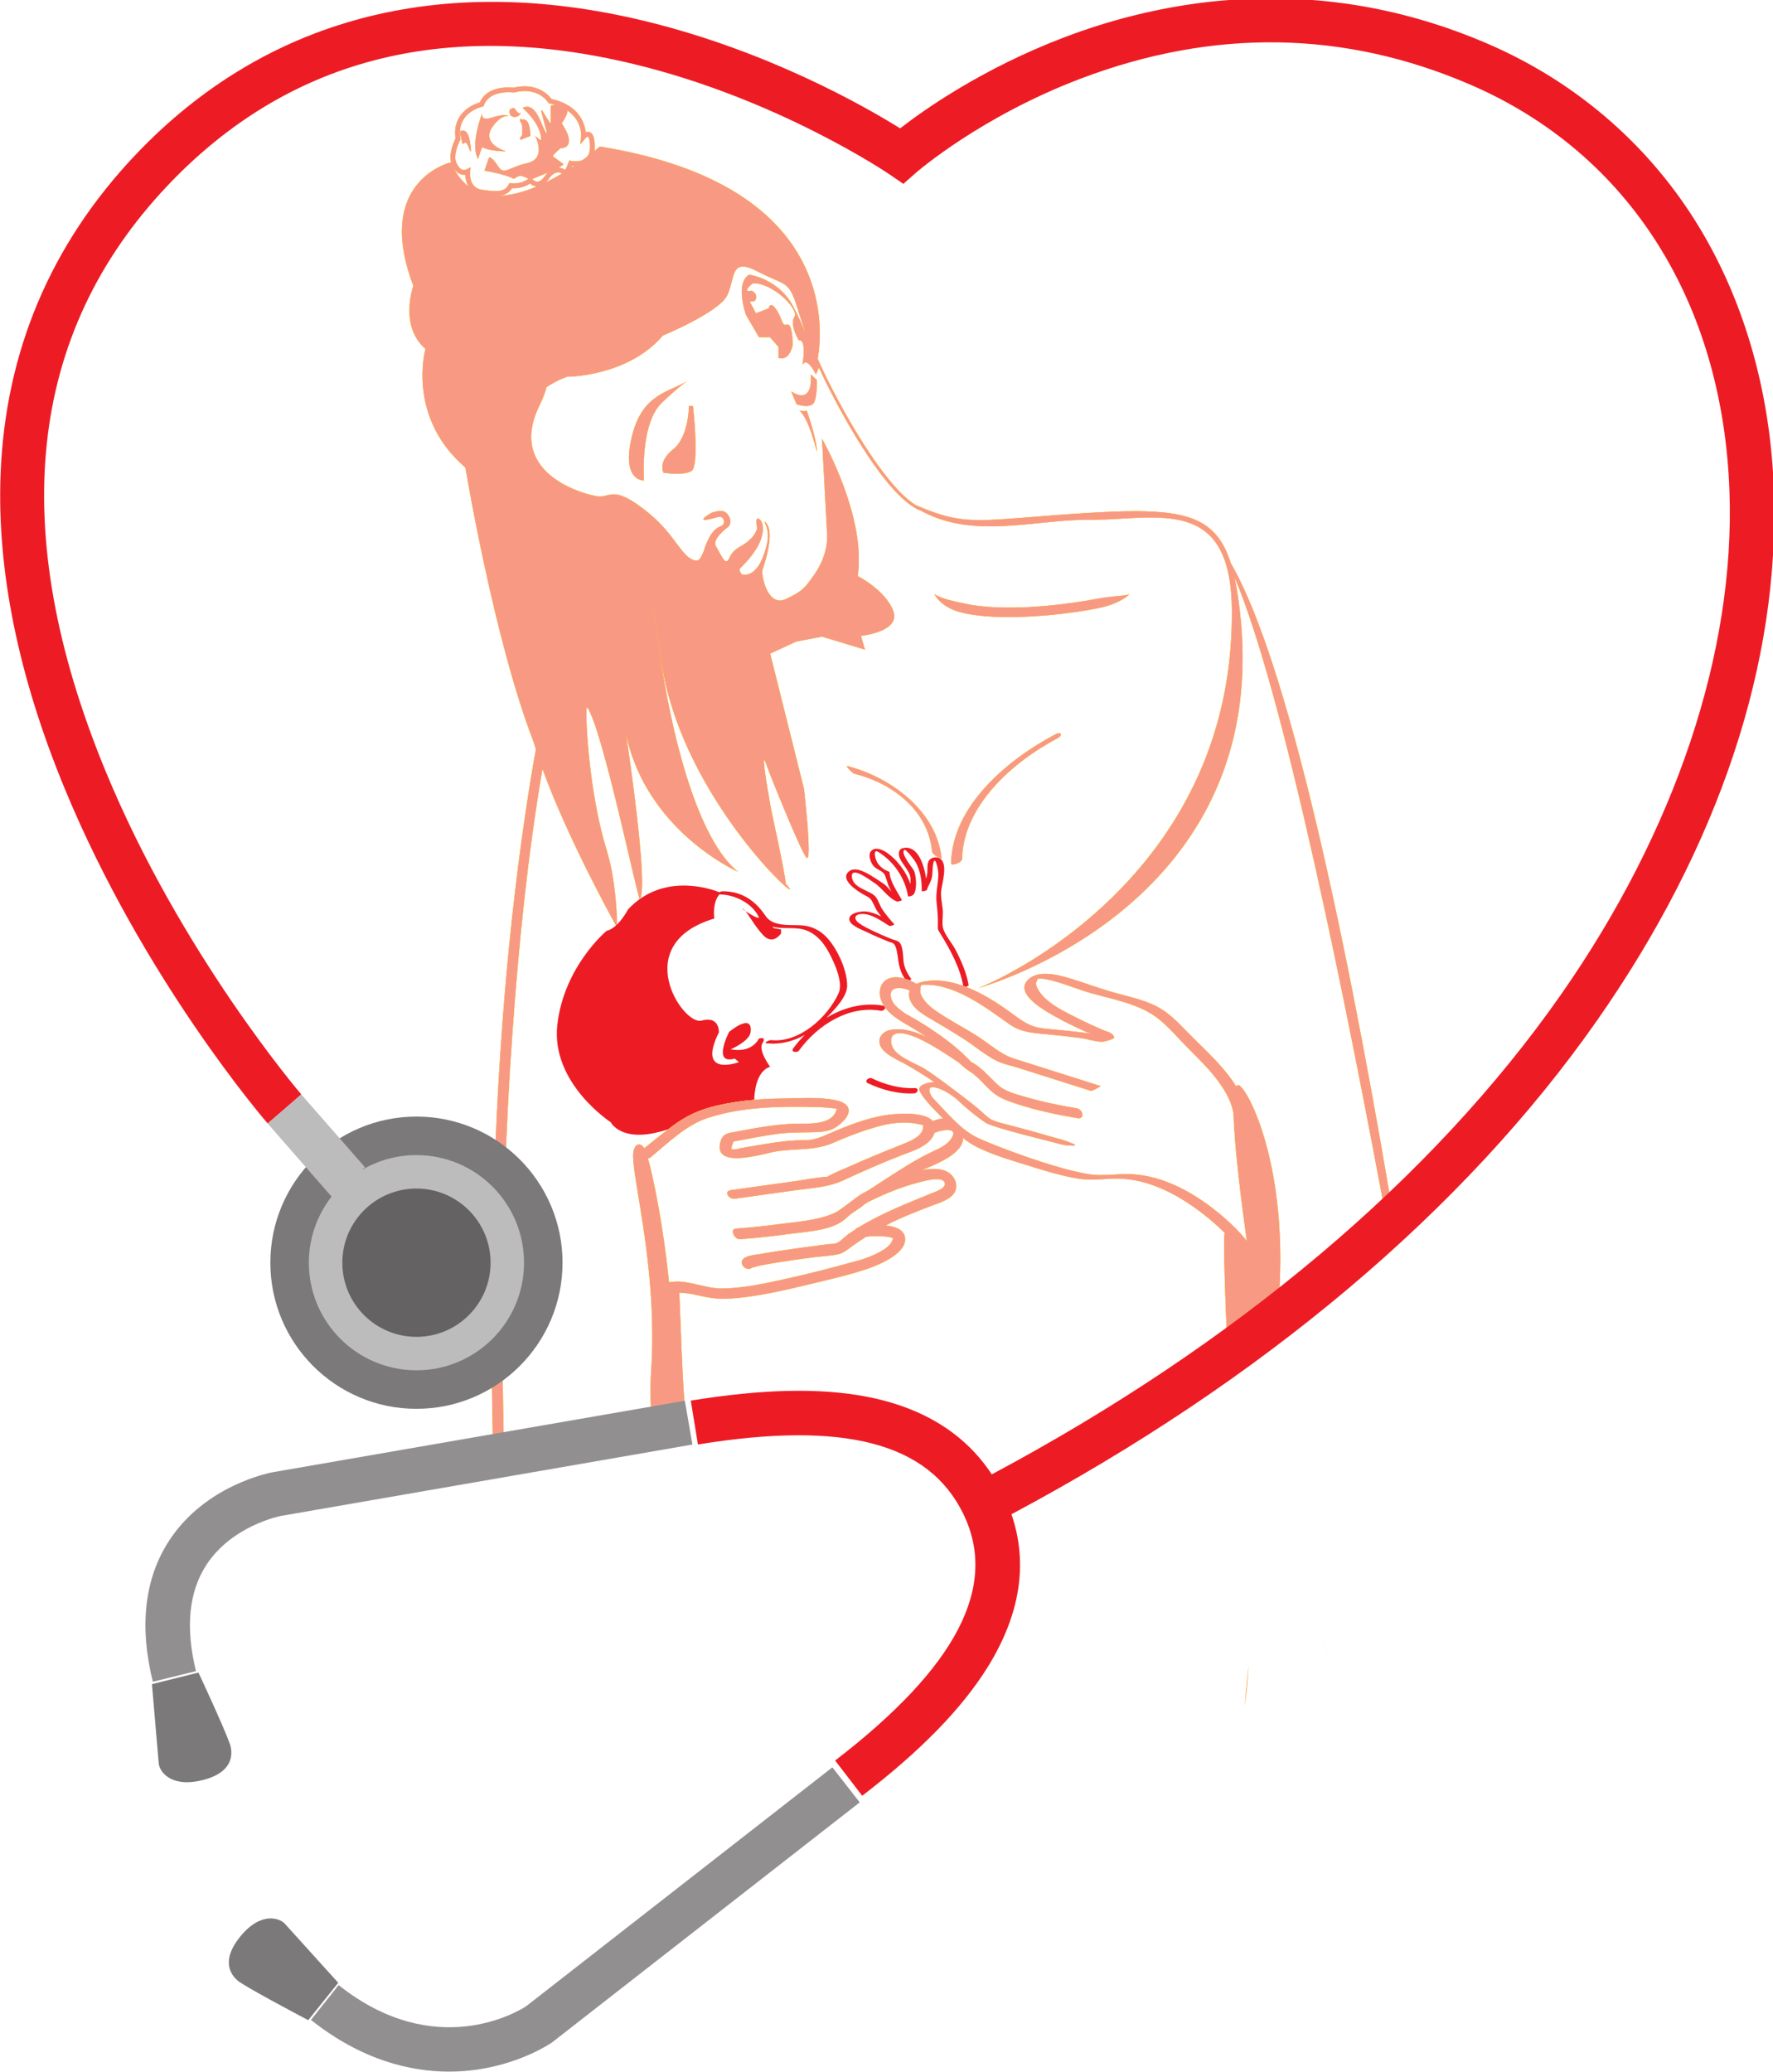
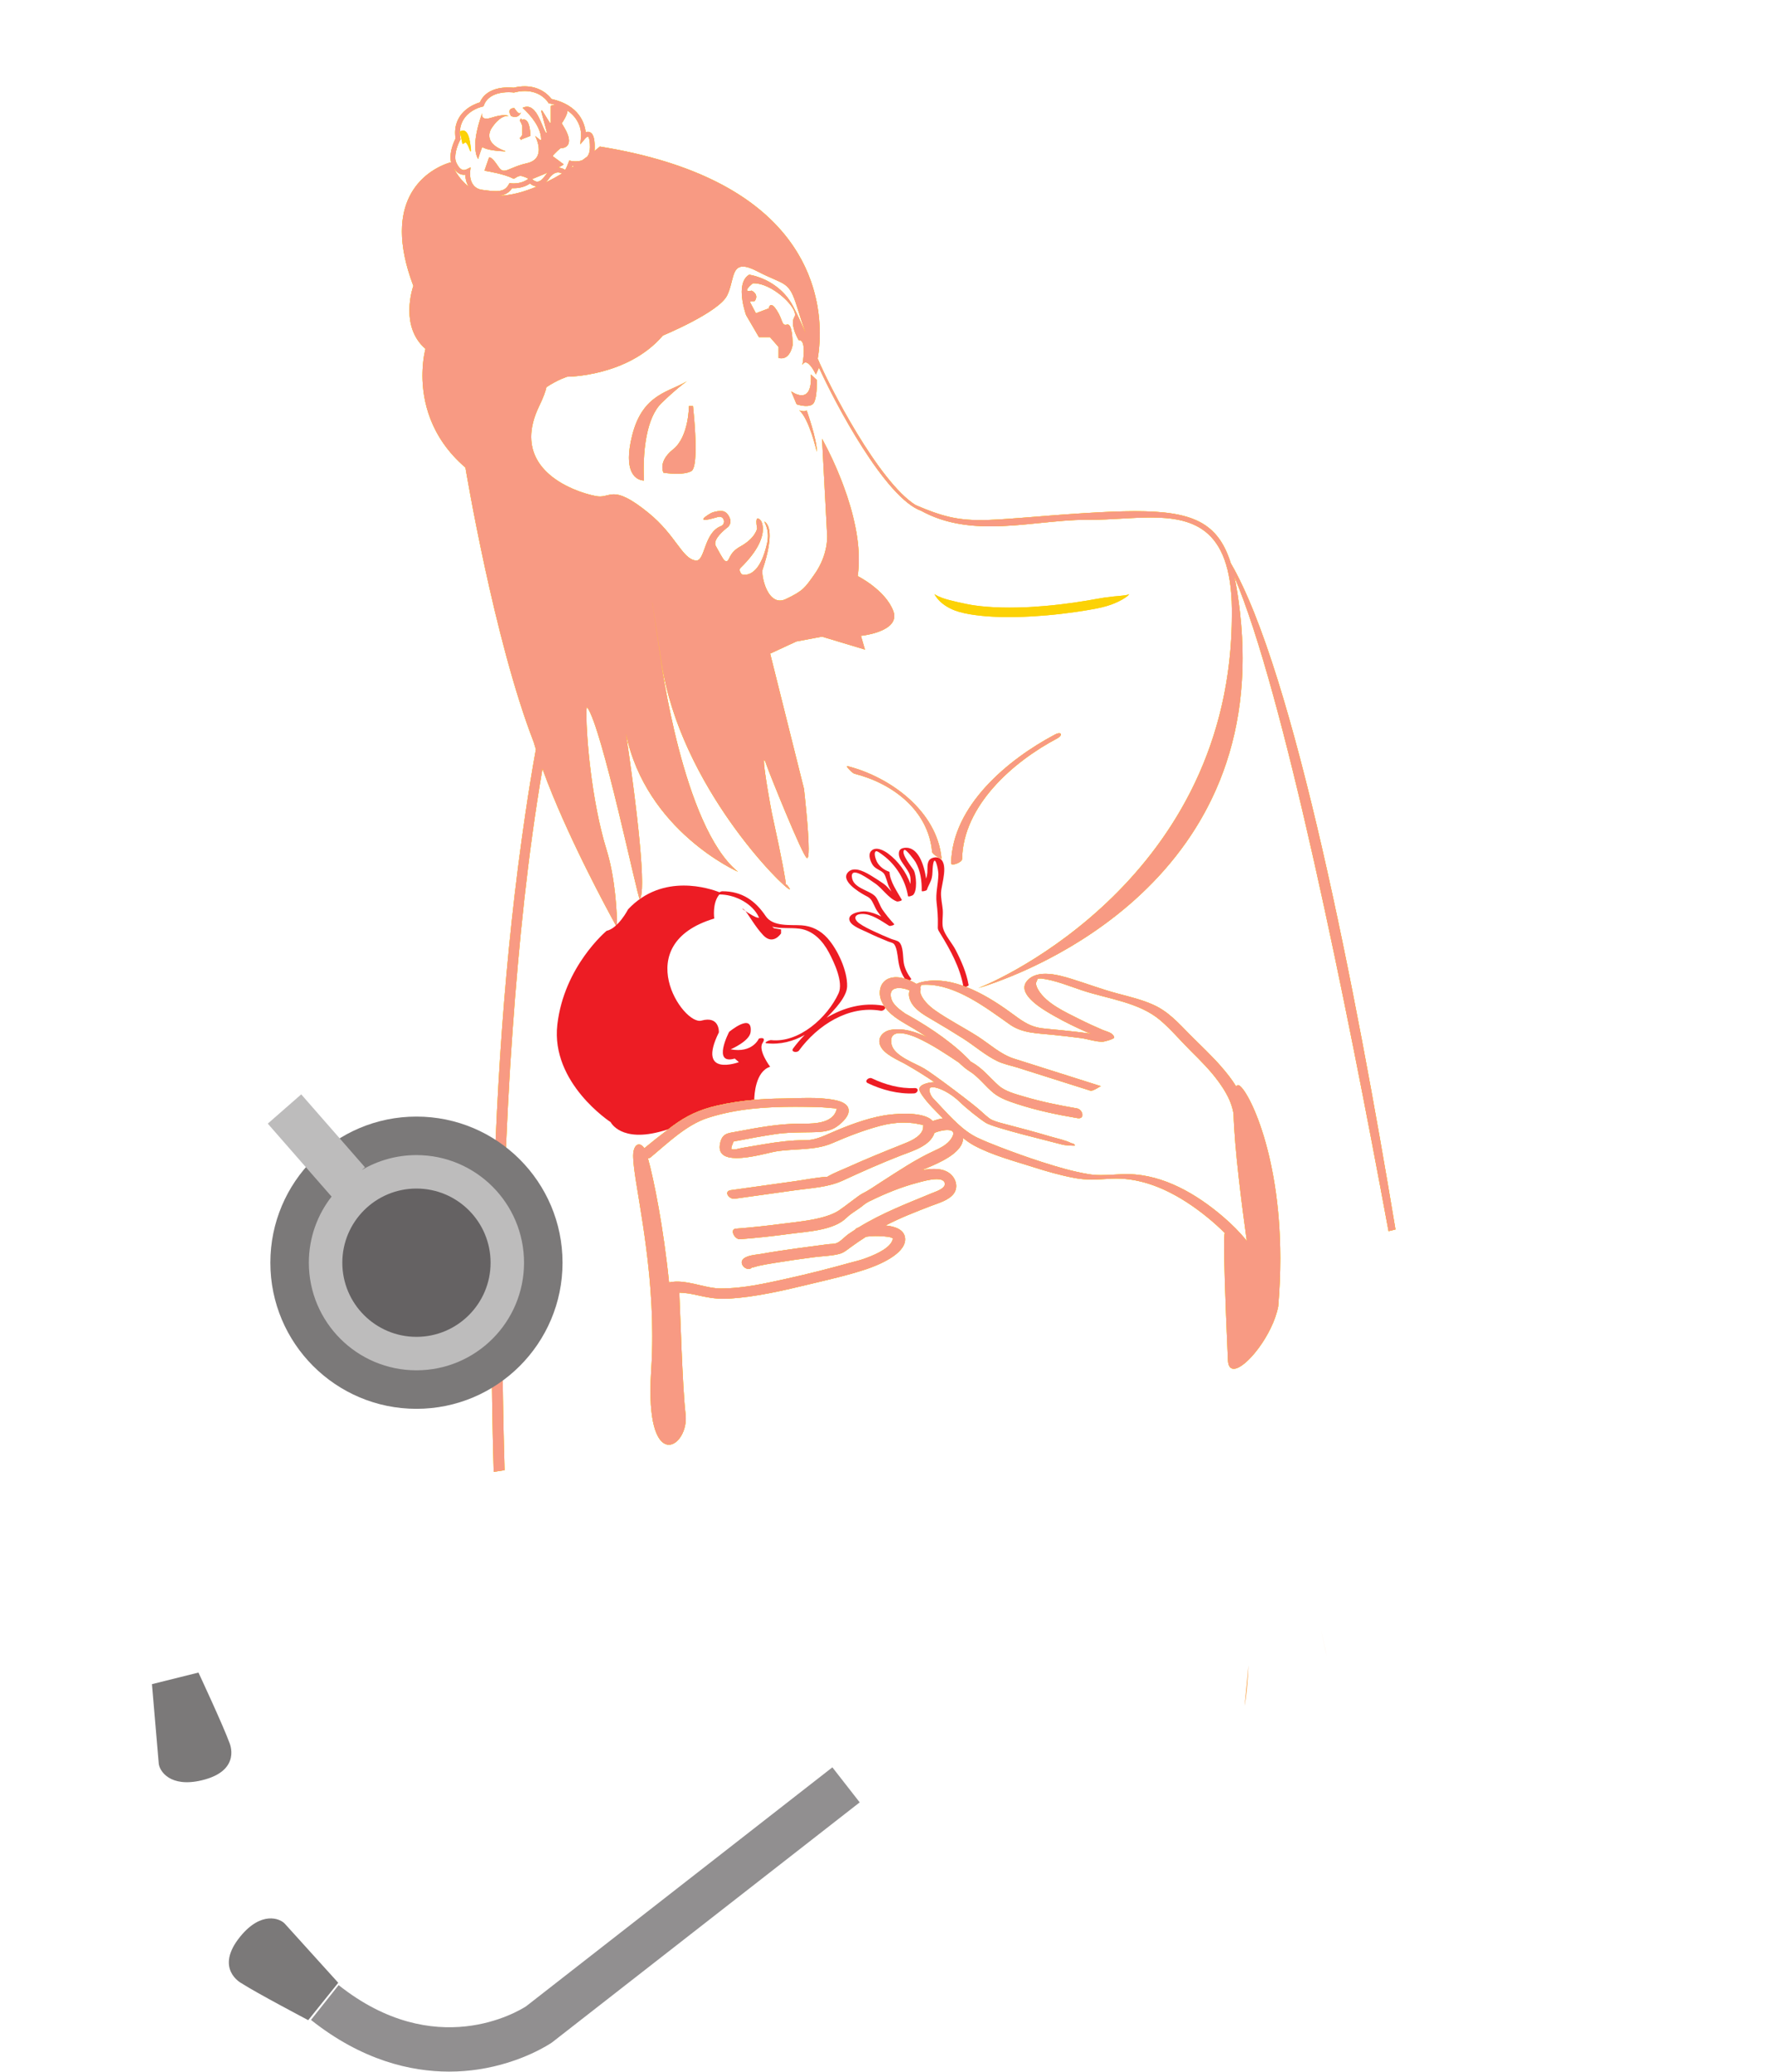
<svg xmlns="http://www.w3.org/2000/svg" width="169mm" height="197.45mm" version="1.1" viewBox="0 0 169 197.45">
  <defs>
    <clipPath id="clipPath838">
      <path d="m0 858.9h612.28v-858.9h-612.28z" />
    </clipPath>
  </defs>
  <g transform="translate(-36.606 -53.018)">
    <g transform="matrix(.353 0 0 -.353 12.979 304.7)" clip-path="url(#clipPath838)">
      <g transform="translate(225.54 670.73)">
        <path d="m0 0c-0.432-0.324-0.901-0.668-1.399-1.025-1.368-0.502-2.932-0.188-2.952-0.184l-0.54 0.112-0.193-0.515c-0.439-1.171-0.748-1.75-0.934-2.033-0.207 0.157-0.897 0.62-1.855 0.634l1.314 0.746c0.098 0.056 0.106 0.194 0.015 0.261l-2.748 2.035-0.022 0.23c0.44 0.474 1.985 2.11 2.278 2.025 0.343-0.099 3.992 0.243 0.685 5.717-0.221 0.366-0.414 0.682-0.584 0.962l0.041 0.035c0.389 0.56 1.445 2.181 1.541 3.374 4.008-2.735 3.675-6.791 3.653-7.01l-0.22-2.088 1.35 1.609c0.225 0.267 0.626 0.534 0.737 0.495 5e-3 -3e-3 0.524-0.264 0.524-2.841 0-1.068-0.234-1.916-0.691-2.539m-4.251-2.981c0.06 0.141 0.12 0.278 0.182 0.433 0.123-0.013 0.267-0.025 0.422-0.034-0.198-0.132-0.399-0.265-0.604-0.399m-6.993-4.02c0.269 0.266 0.531 0.576 0.786 0.939 0.741 1.056 1.51 1.645 2.287 1.751 0.604 0.082 1.069-0.153 1.271-0.281l0.021-0.034c-1.38-0.823-2.848-1.631-4.365-2.375m-2.25 0.207h-0.038c-0.699 0-1.238 0.564-1.363 0.706l4.174 1.723c-0.27-0.278-0.533-0.597-0.788-0.961-0.46-0.656-1.179-1.445-1.985-1.468m-10.549-3.804c1.588 0.127 2.801 0.68 3.705 2.048 0.889-0.05 2.986-8e-3 4.845 1.256 0.407-0.347 1.074-0.767 1.911-0.779-3.45-1.471-7.062-2.497-10.461-2.525m-4.409 1.598c-3.649 0.517-3.239 4.718-3.219 4.896l0.131 1.176-1.057-0.532c-0.452-0.227-0.858-0.26-1.239-0.1-0.919 0.385-1.554 1.793-1.732 2.334-0.557 2.424 1.181 5.633 1.199 5.665l0.106 0.195-0.036 0.218c-1.138 6.976 5.601 8.536 5.889 8.599l0.341 0.075 0.124 0.325c1.618 4.285 7.912 3.442 7.975 3.434l0.126-0.018 0.123 0.031c6.382 1.612 8.994-2.5 9.1-2.674l0.144-0.237 0.272-0.058c0.579-0.123 1.118-0.266 1.622-0.425-0.653-0.014-1.037-0.104-1.202-0.159l-0.102-0.147v-4.367c0-0.157-0.205-0.215-0.288-0.083l-2.013 3.222c-0.095 0.151-0.328 0.049-0.283-0.123l1.508-5.654c0.047-0.173-0.187-0.275-0.282-0.123-1.276 2.038-2.602 8.408-6.248 6.665 0 0 5.07-4.343 4.998-8.58-2e-3 -0.129-0.159-0.197-0.259-0.114l-1.352 1.11s3.307-6.1-2.167-7.355-6.158-3.422-7.869-0.799c-1.273 1.953-1.978 2.326-2.255 2.388l-0.177-0.102-1.157-3.349c-0.031-0.091 0.026-0.188 0.121-0.204 0.924-0.149 5.17-0.876 7.467-2.04 0.328-0.165 0.62 0.07 0.998 0.305 0.404 0.25 0.905 0.501 1.652 0.266 0.734-0.231 1.252-0.477 1.586-0.664-2.016-1.593-4.651-1.241-4.676-1.237l-0.435 0.064-0.218-0.382c-1.114-1.968-2.7-2.082-7.216-1.442m-7.882 6.325c0.392-0.745 1.04-1.664 1.997-2.067 0.432-0.182 0.89-0.239 1.356-0.173 0.033-0.994 0.278-2.183 0.908-3.194-1.64 1.247-3.084 3.025-4.261 5.434m211.03-110.76c13.317-31.312 30.124-114.45 41.634-176.69l1.873 0.467c-10.665 64.232-27.431 150.57-44.471 179.86-4.315 13.729-13.89 15.155-39.834 13.499-28.338-1.81-31.31-3.874-45.298 2.212-10.036 6.313-23.337 32.188-26.415 39.513 1.366 7.597 5.22 46.936-58.81 57.263 0 0-0.536-0.467-1.481-1.221 0.049 0.34 0.079 0.694 0.079 1.074 0 2.42-0.435 3.706-1.369 4.046-0.376 0.137-0.744 0.083-1.067-0.05-0.255 2.372-1.711 7.297-9.229 8.995-0.736 0.987-3.915 4.58-10.226 3.042-0.999 0.118-7.098 0.638-9.105-3.957-1.522-0.45-7.6-2.704-6.577-9.756-0.409-0.806-1.818-3.85-1.213-6.405l0.013-0.047c0.024-0.075 0.109-0.331 0.262-0.669-0.107 0.229-0.214 0.456-0.314 0.697 0 0-20.932-4.906-10.139-33.36 0 0-3.925-10.792 3.271-17.006 0 0-5.233-18.315 10.792-32.051 0 0 7.703-46.507 18.444-74.143 0.182-0.633 0.375-1.277 0.577-1.928-1.038-5.7-1.955-11.422-2.803-17.149-5.731-38.699-8.198-77.887-8.936-116.98-0.383-20.311-0.239-40.628 0.346-60.933l2.938 0.463c-1.18 39.54-0.671 79.142 2.151 118.6 1.691 23.646 4.078 47.354 8.077 70.751 7.027-19.443 20.147-42.846 20.147-42.846s0.068 11.564-2.838 20.964c-5.124 16.571-5.936 39.415-5.233 38.483 4.034-5.342 13.6-51.538 14.202-51.765 2.587 3.089-3.736 44.679-3.736 44.679 5.451-26.382 30.23-37.296 30.23-37.296-14.881 12.074-20.855 57.564-20.855 57.564s-1.838 12.209-2.269 15.144l0.011 1e-3c0.244-1.573 0.965-6.289 2.476-16.226 5.669-37.284 39.683-67.191 34.014-60.214-0.227 0.279-0.342 0.289-0.396 0.2-0.132 1.336-0.849 5.875-3.801 19.296-0.266 1.205-3.649 19.841-1.363 12.81 0.491-1.511 9.553-24.118 10.792-24.856 1.472-0.877-0.764 18.642-0.764 18.642l-9.134 36.516 7.064 3.275 6.941 1.308 11.592-3.489-1.09 3.707s10.901 1.091 8.721 6.759c-2.18 5.669-9.593 9.376-9.593 9.376 2.398 16.134-9.63 37.066-9.63 37.066l1.345-25.292s0.774-5.506-3.478-11.447c-2.476-3.46-2.915-4.306-7.642-6.541-4.958-2.344-6.76 6.595-6.269 8.013 0.126 0.364 3.707 10.356 0.691 12.771-0.889 0.711 1.435-1.523 0.535-5.631-2.273-10.387-6.949-8.448-6.894-8.448 0.054 0-0.991 1.044-0.273 1.744 8.476 8.258 5.509 12.67 5.509 12.67-1.912 2.265-1.04-2.041-1.04-2.041s-0.409-2.617-4.578-4.906c-3.064-1.682-2.862-3.843-3.598-3.925-0.736-0.081-0.844 0.212-2.998 4.088-1.09 1.963 3.38 5.179 3.38 5.179 1.417 1.635-0.169 3.69-1.016 4.081-1.063 0.491-3.107-0.102-3.55-0.336-1.101-0.579-5.124-3.133 1.751-1.095 1.725 0.511 2.276-1.906 0.859-2.452-4.762-1.84-4.231-9.683-6.875-9.301-3.693 0.533-5.321 6.866-12.748 12.884-7.042 5.705-9.157 5.2-11.217 4.694-0.728-0.178-1.449-0.357-2.377-0.262-2.821 0.288-24.926 5.706-15.89 24.383 1.106 2.289 1.721 3.956 1.955 5.102 3.02 2.019 5.609 2.821 5.609 2.821s16.352 0 25.837 11.119c0 0 15.044 6.214 17.334 10.793 2.289 4.579 0.654 10.466 8.176 6.541s8.503-2.289 10.793-9.812c0.717-2.357 1.499-4.714 2.234-6.84-0.98 2.306-2.113 4.789-3.34 7.143-3.96 7.596-11.897 8.593-11.897 8.593-3.965-2.314-0.826-10.906-0.826-10.906l3.47-5.948h2.974l2.313-2.643v-2.974c3.139-0.827 3.8 3.47 3.8 3.47s0.088 5.938-1.487 5.535c-1.575-0.405-0.991 1.074-2.809 3.882-1.817 2.809-2.148 0.495-2.148 0.495l-3.47-1.321-1.652 3.139 1.322 0.166c1.321 1.818-0.827 2.808-0.827 2.808-2.973-0.66 0.331 1.983 0.331 1.983 5.188 0.271 12.612-6.982 11.236-9.087-1.377-2.105 1.156-6.279 1.156-6.279 2.313 0.331 0.991-6.66 0.991-6.66 1.322 2.427 3.636-2.592 3.636-2.592l0.826 1.817s-0.039 0.115-0.109 0.321c4.494-9.943 18.024-35.483 27.735-38.946 9.961-5.48 21.166-4.392 31.917-3.304 4.554 0.461 9.027 0.922 13.289 0.883 2.884-0.025 5.836 0.141 8.761 0.308 8.579 0.489 16.924 0.979 22.612-3.397l0.219-0.17c4.245-3.401 6.955-9.616 7.085-20.745 0.84-72.367-63.459-100.63-68.472-102.41 5.387 1.554 79.388 24.348 70.657 101.46-0.411 3.634-0.897 6.814-1.516 9.591" fill="#fcd205" />
      </g>
      <g transform="translate(200.24 315.61)">
        <path d="m0 0c-0.366 12.69-0.559 25.386-0.559 38.081 0 7.618 0.07 15.235 0.213 22.852 0.738 39.09 3.205 78.279 8.936 116.98 0.848 5.727 1.765 11.449 2.803 17.149-0.202 0.651-0.395 1.295-0.577 1.928-10.741 27.636-18.444 74.143-18.444 74.143-9.687 8.303-11.606 18.28-11.609 24.873-2e-3 4.313 0.817 7.178 0.817 7.178-3.443 2.974-4.34 6.995-4.339 10.381 1e-3 3.69 1.068 6.625 1.068 6.625-2.213 5.835-3.092 10.68-3.091 14.696 3e-3 15.564 13.23 18.664 13.23 18.664 0.1-0.241 0.207-0.468 0.314-0.697-0.153 0.338-0.238 0.594-0.262 0.669l-0.013 0.047c-0.104 0.439-0.148 0.893-0.149 1.347-1e-3 2.188 1.023 4.391 1.362 5.058-0.078 0.537-0.114 1.046-0.115 1.529-8e-3 5.856 5.286 7.811 6.692 8.227 1.533 3.51 5.453 4.035 7.665 4.035 0.683 0 1.204-0.05 1.44-0.078 1.087 0.265 2.081 0.378 2.986 0.378 4.347 0 6.631-2.603 7.24-3.42 7.518-1.698 8.974-6.623 9.229-8.995 0.192 0.079 0.399 0.13 0.614 0.13 0.148 0 0.3-0.024 0.453-0.08 0.934-0.34 1.369-1.626 1.369-4.046 0-0.38-0.03-0.734-0.079-1.074 0.945 0.754 1.481 1.221 1.481 1.221 52.556-8.477 59.377-36.499 59.379-50.471 0-3.05-0.324-5.431-0.569-6.792 3.078-7.325 16.379-33.2 26.415-39.513 7.061-3.072 11.313-4.068 17.439-4.067 6.01 0 13.825 0.959 27.859 1.855 5.332 0.34 9.97 0.55 14.015 0.55 15.64 0 22.391-3.141 25.819-14.049 17.04-29.292 33.806-115.63 44.471-179.86l-1.873-0.468c-11.51 62.245-28.317 145.38-41.634 176.69 0.619-2.777 1.105-5.957 1.516-9.591 0.486-4.292 0.715-8.417 0.715-12.378-0.01-67.207-66.285-87.616-71.372-89.083 4.981 1.768 68.498 29.684 68.48 101.04 0 0.456-3e-3 0.913-8e-3 1.373-0.13 11.129-2.84 17.344-7.085 20.745l-0.219 0.17c-3.885 2.988-9.007 3.707-14.598 3.707-2.596 0-5.294-0.155-8.014-0.31-2.722-0.155-5.467-0.311-8.159-0.311-0.201 0-0.402 1e-3 -0.602 3e-3 -0.167 2e-3 -0.335 2e-3 -0.503 2e-3 -4.111 0-8.411-0.442-12.786-0.885-4.376-0.443-8.827-0.886-13.239-0.886-6.427 0-12.772 0.94-18.679 4.19-9.71 3.463-23.24 29.003-27.734 38.946 0.07-0.206 0.109-0.321 0.109-0.321l-0.826-1.817s-1.5 3.255-2.775 3.255c-0.308 0-0.604-0.19-0.861-0.663 0 0 0.378 1.995 0.376 3.803-1e-3 1.499-0.261 2.869-1.212 2.869-0.05 0-0.101-4e-3 -0.155-0.012 0 0-1.569 2.586-1.566 4.713 1e-3 0.576 0.117 1.118 0.41 1.566 0.113 0.173 0.167 0.382 0.167 0.618 0 2.579-6.381 8.476-11.116 8.476-0.096 0-0.192-2e-3 -0.287-7e-3 0 0-1.57-1.256-1.572-1.82 0-0.164 0.131-0.269 0.47-0.269 0.188 0 0.441 0.033 0.771 0.106 0 0 1.259-0.58 1.257-1.668-1e-3 -0.333-0.12-0.714-0.43-1.14l-1.322-0.166 1.652-3.139 3.47 1.321s0.128 0.896 0.663 0.896c0.324 0 0.799-0.33 1.485-1.391 1.619-2.502 1.333-3.948 2.364-3.948 0.127 0 0.273 0.022 0.445 0.066 0.052 0.013 0.102 0.02 0.15 0.02 1.27 0 1.338-4.445 1.338-5.383 0-0.11-1e-3 -0.172-1e-3 -0.172s-0.55-3.576-3.029-3.576c-0.239 0-0.495 0.034-0.771 0.106v2.974l-2.313 2.643h-2.974l-3.47 5.948s-1.18 3.231-1.179 6.265c1e-3 1.912 0.472 3.746 2.005 4.641 0 0 7.937-0.997 11.897-8.593 1.227-2.354 2.36-4.837 3.34-7.143-0.735 2.126-1.517 4.483-2.234 6.84-2.29 7.523-3.271 5.887-10.793 9.812-1.73 0.903-2.976 1.286-3.896 1.286-3.081 0-2.517-4.302-4.28-7.827-2.29-4.579-17.334-10.793-17.334-10.793-9.485-11.119-25.837-11.119-25.837-11.119s-2.589-0.802-5.609-2.821c-0.234-1.146-0.849-2.813-1.955-5.102-1.518-3.137-2.157-5.9-2.156-8.328 2e-3 -12.024 15.699-15.815 18.046-16.055 0.178-0.018 0.349-0.026 0.513-0.026 0.692 0 1.276 0.144 1.864 0.288 0.587 0.144 1.179 0.289 1.889 0.289 1.779 0 4.295-0.906 9.328-4.983 7.427-6.018 9.055-12.351 12.748-12.884 0.063-9e-3 0.124-0.013 0.183-0.013 2.439 0 2.043 7.518 6.692 9.314 0.552 0.212 0.805 0.708 0.807 1.204 3e-3 0.659-0.436 1.318-1.209 1.318-0.141 0-0.294-0.022-0.457-0.07-1.902-0.564-2.97-0.776-3.496-0.776-0.304 0-0.427 0.071-0.427 0.185 3e-3 0.406 1.551 1.36 2.172 1.686 0.32 0.169 1.474 0.525 2.492 0.525 0.391 0 0.763-0.053 1.058-0.189 0.604-0.279 1.583-1.403 1.583-2.618-1e-3 -0.49-0.16-0.994-0.567-1.463 0 0-3.546-2.551-3.551-4.496-1e-3 -0.239 0.052-0.468 0.171-0.683 1.981-3.564 2.231-4.099 2.831-4.099 0.052 0 0.108 4e-3 0.167 0.011 0.736 0.082 0.534 2.243 3.598 3.925 4.169 2.289 4.578 4.906 4.578 4.906s-0.199 0.983-0.198 1.763c0 0.512 0.087 0.936 0.373 0.936 0.19 0 0.467-0.186 0.865-0.658 0 0 0.504-0.749 0.503-2.208-1e-3 -2.082-1.029-5.607-6.012-10.462-0.185-0.18-0.253-0.384-0.253-0.586 1e-3 -0.561 0.525-1.116 0.528-1.156 0-1e-3 -1e-3 -2e-3 -2e-3 -2e-3h-1e-3c2e-3 -7e-3 0.333-0.143 0.862-0.143 1.449 0 4.378 1.028 6.033 8.591 0.151 0.689 0.211 1.325 0.211 1.904 0 2.297-0.952 3.684-0.952 3.842 0 0.011 3e-3 0.016 0.012 0.016 0.024 0 0.085-0.043 0.194-0.131 0.89-0.712 1.205-2.083 1.205-3.672-1e-3 -3.799-1.807-8.842-1.896-9.099-0.052-0.149-0.078-0.383-0.078-0.677 2e-3 -2.18 1.452-7.726 4.762-7.726 0.487 1e-3 1.016 0.121 1.585 0.39 4.727 2.235 5.166 3.081 7.642 6.541 3.114 4.351 3.532 8.469 3.533 10.361 1e-3 0.692-0.055 1.086-0.055 1.086l-1.345 25.292s9.943-17.302 9.946-32.571c1e-3 -1.525-0.098-3.03-0.316-4.495 0 0 7.413-3.707 9.593-9.376 0.198-0.515 0.288-0.992 0.288-1.434 2e-3 -4.423-9.009-5.325-9.009-5.325l1.09-3.707-11.592 3.489-6.941-1.308-7.064-3.275 9.134-36.516s1.267-11.057 1.266-16.153c0-1.526-0.114-2.518-0.41-2.518-0.029 0-0.06 0.01-0.092 0.029-1.239 0.738-10.301 23.345-10.792 24.856-0.361 1.11-0.581 1.58-0.693 1.58-0.066 0-0.096-0.16-0.096-0.446 0-2.332 1.953-13.04 2.152-13.944 2.952-13.421 3.669-17.96 3.801-19.296 0.019 0.031 0.045 0.05 0.08 0.05 0.067 0 0.168-0.068 0.316-0.25 0.432-0.532 0.634-0.849 0.635-0.965 0-0.035-0.016-0.051-0.05-0.051-1.342 0-29.488 27.619-34.599 61.23-1.511 9.937-2.232 14.653-2.476 16.226l-0.011-1e-3c0.431-2.935 2.269-15.144 2.269-15.144s5.974-45.49 20.855-57.564c0 0-24.779 10.914-30.23 37.296 0 0 4.357-28.657 4.358-40.162 0-2.345-0.181-3.978-0.616-4.51l-9e-3 -6e-3c-0.624 0.35-10.17 46.429-14.199 51.764-0.014 0.019-0.027 0.028-0.04 0.028-0.113 0-0.178-0.727-0.177-2.014 1e-3 -5.837 1.335-23.19 5.45-36.497 2.442-7.9 2.784-17.328 2.831-20.136-0.097-0.095-0.197-0.189-0.298-0.28-2.006 3.631-13.447 24.604-19.842 42.298-3.999-23.397-6.386-47.105-8.077-70.751-1.896-26.508-2.748-53.083-2.745-79.66 2e-3 -12.98 0.207-25.961 0.594-38.935l-2.938-0.463m1.255 344.52c3.399 0.028 7.011 1.054 10.461 2.525-0.837 0.012-1.504 0.432-1.911 0.779-1.59-1.082-3.356-1.269-4.389-1.269-0.174 0-0.328 6e-3 -0.456 0.013-0.904-1.368-2.117-1.921-3.705-2.048m-7.651 5.978c-1e-3 -1.176 0.313-3.965 3.242-4.38 1.536-0.218 2.733-0.348 3.687-0.348 1.853 0 2.794 0.491 3.529 1.79l0.218 0.382 0.435-0.064c8e-3 -1e-3 0.265-0.036 0.676-0.036 0.919 0 2.607 0.172 4 1.273-0.334 0.187-0.852 0.433-1.586 0.664-0.21 0.066-0.401 0.094-0.576 0.094-0.446 0-0.786-0.18-1.076-0.361-0.29-0.18-0.529-0.36-0.772-0.36-0.074 0-0.149 0.017-0.226 0.056-2.297 1.163-6.543 1.891-7.467 2.04-0.077 0.013-0.129 0.079-0.129 0.153-1e-3 0.017 2e-3 0.034 8e-3 0.051l1.157 3.349 0.177 0.102c0.277-0.062 0.982-0.435 2.255-2.388 0.59-0.904 1.057-1.239 1.64-1.239 1.11 0 2.64 1.215 6.229 2.038 2.48 0.569 3.158 2.132 3.157 3.672-1e-3 1.859-0.99 3.683-0.99 3.683l1.352-1.11c0.03-0.025 0.066-0.037 0.1-0.037 0.081 0 0.158 0.061 0.159 0.151 1e-3 0.033 1e-3 0.066 1e-3 0.099-8e-3 4.205-4.999 8.481-4.999 8.481 0.431 0.206 0.829 0.299 1.199 0.299 2.759 0 3.924-5.167 5.049-6.964 0.033-0.052 0.081-0.074 0.129-0.074 0.08 0 0.158 0.061 0.159 0.151 0 0.015-2e-3 0.03-6e-3 0.046l-1.508 5.654c-3e-3 0.014-5e-3 0.028-5e-3 0.041-2e-3 0.092 0.078 0.155 0.16 0.155 0.047 0 0.096-0.022 0.128-0.073l2.013-3.222c0.032-0.051 0.081-0.073 0.131-0.073 0.079 0 0.157 0.059 0.157 0.156v4.367l0.102 0.147c0.165 0.055 0.549 0.145 1.202 0.159-0.504 0.159-1.043 0.302-1.622 0.425l-0.272 0.058-0.144 0.237c-0.088 0.146-1.931 3.048-6.269 3.048-0.847 0-1.789-0.111-2.831-0.374l-0.123-0.031-0.126 0.018c-0.018 2e-3 -0.541 0.072-1.318 0.072-1.95 0-5.5-0.441-6.657-3.506l-0.124-0.325-0.341-0.075c-0.26-0.057-5.786-1.336-6.011-6.727-0.02-0.014-0.03-0.023-0.03-0.023l0.025-0.114c-1e-3 -0.065-2e-3 -0.131-2e-3 -0.197-1e-3 -0.481 0.04-0.993 0.129-1.538l0.036-0.218-0.106-0.195c-0.015-0.028-1.307-2.412-1.309-4.622 0-0.356 0.033-0.707 0.11-1.043 0.178-0.541 0.813-1.949 1.732-2.334 0.158-0.066 0.32-0.1 0.488-0.1 0.237 0 0.486 0.067 0.751 0.2l1.057 0.532-0.131-1.176c-4e-3 -0.035-0.023-0.227-0.023-0.516m-0.379-3.489c-0.63 1.011-0.875 2.2-0.908 3.194-0.125-0.018-0.249-0.027-0.372-0.027-0.337 0-0.667 0.067-0.984 0.2-0.957 0.403-1.605 1.322-1.997 2.067 1.177-2.409 2.621-4.187 4.261-5.434m20.829 1.108c1.517 0.744 2.985 1.552 4.365 2.375l-0.021 0.034c-0.173 0.11-0.539 0.298-1.02 0.298-0.081 0-0.165-6e-3 -0.251-0.017-0.777-0.106-1.546-0.695-2.287-1.751-0.255-0.363-0.517-0.673-0.786-0.939m-3.651 0.913c0.125-0.142 0.664-0.706 1.363-0.706h0.038c0.806 0.023 1.525 0.812 1.985 1.468 0.255 0.364 0.518 0.683 0.788 0.961l-4.174-1.723m7.022 3.077c0.958-0.014 1.648-0.477 1.855-0.634 0.186 0.283 0.495 0.862 0.934 2.033l0.193 0.515 0.54-0.112c0.011-2e-3 0.502-0.101 1.17-0.101 0.532 0 1.176 0.062 1.782 0.285 0.498 0.357 0.967 0.701 1.399 1.025 0.457 0.623 0.691 1.471 0.691 2.539 0 2.577-0.519 2.838-0.524 2.84-8e-3 3e-3 -0.016 4e-3 -0.026 4e-3 -0.138 0-0.501-0.249-0.711-0.498l-1.35-1.609 0.22 2.088c4e-3 0.035 0.016 0.172 0.016 0.387 0 1.112-0.311 4.331-3.669 6.623-0.096-1.193-1.152-2.814-1.541-3.374l-0.041-0.035c0.17-0.28 0.363-0.596 0.584-0.962 1.017-1.683 1.376-2.882 1.376-3.731-1e-3 -1.694-1.431-1.999-1.923-1.999-0.063 0-0.111 5e-3 -0.138 0.013-7e-3 2e-3 -0.015 3e-3 -0.024 3e-3 -0.346 0-1.825-1.566-2.254-2.028l0.022-0.23 2.748-2.035c0.043-0.032 0.064-0.079 0.064-0.125 0-0.053-0.027-0.106-0.079-0.136l-1.314-0.746m3.622 0.03c0.205 0.134 0.406 0.267 0.604 0.399-0.155 9e-3 -0.299 0.021-0.422 0.034-0.062-0.155-0.122-0.292-0.182-0.433" fill="#fcd205" />
        <path d="m0 0c-0.366 12.69-0.559 25.386-0.559 38.081 0 7.618 0.07 15.235 0.213 22.852 0.738 39.09 3.205 78.279 8.936 116.98 0.848 5.727 1.765 11.449 2.803 17.149-0.202 0.651-0.395 1.295-0.577 1.928-10.741 27.636-18.444 74.143-18.444 74.143-9.687 8.303-11.606 18.28-11.609 24.873-2e-3 4.313 0.817 7.178 0.817 7.178-3.443 2.974-4.34 6.995-4.339 10.381 1e-3 3.69 1.068 6.625 1.068 6.625-2.213 5.835-3.092 10.68-3.091 14.696 3e-3 15.564 13.23 18.664 13.23 18.664 0.1-0.241 0.207-0.468 0.314-0.697-0.153 0.338-0.238 0.594-0.262 0.669l-0.013 0.047c-0.104 0.439-0.148 0.893-0.149 1.347-1e-3 2.188 1.023 4.391 1.362 5.058-0.078 0.537-0.114 1.046-0.115 1.529-8e-3 5.856 5.286 7.811 6.692 8.227 1.533 3.51 5.453 4.035 7.665 4.035 0.683 0 1.204-0.05 1.44-0.078 1.087 0.265 2.081 0.378 2.986 0.378 4.347 0 6.631-2.603 7.24-3.42 7.518-1.698 8.974-6.623 9.229-8.995 0.192 0.079 0.399 0.13 0.614 0.13 0.148 0 0.3-0.024 0.453-0.08 0.934-0.34 1.369-1.626 1.369-4.046 0-0.38-0.03-0.734-0.079-1.074 0.945 0.754 1.481 1.221 1.481 1.221 52.556-8.477 59.377-36.499 59.379-50.471 0-3.05-0.324-5.431-0.569-6.792 3.078-7.325 16.379-33.2 26.415-39.513 7.061-3.072 11.313-4.068 17.439-4.067 6.01 0 13.825 0.959 27.859 1.855 5.332 0.34 9.97 0.55 14.015 0.55 15.64 0 22.391-3.141 25.819-14.049 17.04-29.292 33.806-115.63 44.471-179.86l-1.873-0.468c-11.51 62.245-28.317 145.38-41.634 176.69 0.619-2.777 1.105-5.957 1.516-9.591 0.486-4.292 0.715-8.417 0.715-12.378-0.01-67.207-66.285-87.616-71.372-89.083 4.981 1.768 68.498 29.684 68.48 101.04 0 0.456-3e-3 0.913-8e-3 1.373-0.13 11.129-2.84 17.344-7.085 20.745l-0.219 0.17c-3.885 2.988-9.007 3.707-14.598 3.707-2.596 0-5.294-0.155-8.014-0.31-2.722-0.155-5.467-0.311-8.159-0.311-0.201 0-0.402 1e-3 -0.602 3e-3 -0.167 2e-3 -0.335 2e-3 -0.503 2e-3 -4.111 0-8.411-0.442-12.786-0.885-4.376-0.443-8.827-0.886-13.239-0.886-6.427 0-12.772 0.94-18.679 4.19-9.71 3.463-23.24 29.003-27.734 38.946 0.07-0.206 0.109-0.321 0.109-0.321l-0.826-1.817s-1.5 3.255-2.775 3.255c-0.308 0-0.604-0.19-0.861-0.663 0 0 0.378 1.995 0.376 3.803-1e-3 1.499-0.261 2.869-1.212 2.869-0.05 0-0.101-4e-3 -0.155-0.012 0 0-1.569 2.586-1.566 4.713 1e-3 0.576 0.117 1.118 0.41 1.566 0.113 0.173 0.167 0.382 0.167 0.618 0 2.579-6.381 8.476-11.116 8.476-0.096 0-0.192-2e-3 -0.287-7e-3 0 0-1.57-1.256-1.572-1.82 0-0.164 0.131-0.269 0.47-0.269 0.188 0 0.441 0.033 0.771 0.106 0 0 1.259-0.58 1.257-1.668-1e-3 -0.333-0.12-0.714-0.43-1.14l-1.322-0.166 1.652-3.139 3.47 1.321s0.128 0.896 0.663 0.896c0.324 0 0.799-0.33 1.485-1.391 1.619-2.502 1.333-3.948 2.364-3.948 0.127 0 0.273 0.022 0.445 0.066 0.052 0.013 0.102 0.02 0.15 0.02 1.27 0 1.338-4.445 1.338-5.383 0-0.11-1e-3 -0.172-1e-3 -0.172s-0.55-3.576-3.029-3.576c-0.239 0-0.495 0.034-0.771 0.106v2.974l-2.313 2.643h-2.974l-3.47 5.948s-1.18 3.231-1.179 6.265c1e-3 1.912 0.472 3.746 2.005 4.641 0 0 7.937-0.997 11.897-8.593 1.227-2.354 2.36-4.837 3.34-7.143-0.735 2.126-1.517 4.483-2.234 6.84-2.29 7.523-3.271 5.887-10.793 9.812-1.73 0.903-2.976 1.286-3.896 1.286-3.081 0-2.517-4.302-4.28-7.827-2.29-4.579-17.334-10.793-17.334-10.793-9.485-11.119-25.837-11.119-25.837-11.119s-2.589-0.802-5.609-2.821c-0.234-1.146-0.849-2.813-1.955-5.102-1.518-3.137-2.157-5.9-2.156-8.328 2e-3 -12.024 15.699-15.815 18.046-16.055 0.178-0.018 0.349-0.026 0.513-0.026 0.692 0 1.276 0.144 1.864 0.288 0.587 0.144 1.179 0.289 1.889 0.289 1.779 0 4.295-0.906 9.328-4.983 7.427-6.018 9.055-12.351 12.748-12.884 0.063-9e-3 0.124-0.013 0.183-0.013 2.439 0 2.043 7.518 6.692 9.314 0.552 0.212 0.805 0.708 0.807 1.204 3e-3 0.659-0.436 1.318-1.209 1.318-0.141 0-0.294-0.022-0.457-0.07-1.902-0.564-2.97-0.776-3.496-0.776-0.304 0-0.427 0.071-0.427 0.185 3e-3 0.406 1.551 1.36 2.172 1.686 0.32 0.169 1.474 0.525 2.492 0.525 0.391 0 0.763-0.053 1.058-0.189 0.604-0.279 1.583-1.403 1.583-2.618-1e-3 -0.49-0.16-0.994-0.567-1.463 0 0-3.546-2.551-3.551-4.496-1e-3 -0.239 0.052-0.468 0.171-0.683 1.981-3.564 2.231-4.099 2.831-4.099 0.052 0 0.108 4e-3 0.167 0.011 0.736 0.082 0.534 2.243 3.598 3.925 4.169 2.289 4.578 4.906 4.578 4.906s-0.199 0.983-0.198 1.763c0 0.512 0.087 0.936 0.373 0.936 0.19 0 0.467-0.186 0.865-0.658 0 0 0.504-0.749 0.503-2.208-1e-3 -2.082-1.029-5.607-6.012-10.462-0.185-0.18-0.253-0.384-0.253-0.586 1e-3 -0.561 0.525-1.116 0.528-1.156 0-1e-3 -1e-3 -2e-3 -2e-3 -2e-3h-1e-3c2e-3 -7e-3 0.333-0.143 0.862-0.143 1.449 0 4.378 1.028 6.033 8.591 0.151 0.689 0.211 1.325 0.211 1.904 0 2.297-0.952 3.684-0.952 3.842 0 0.011 3e-3 0.016 0.012 0.016 0.024 0 0.085-0.043 0.194-0.131 0.89-0.712 1.205-2.083 1.205-3.672-1e-3 -3.799-1.807-8.842-1.896-9.099-0.052-0.149-0.078-0.383-0.078-0.677 2e-3 -2.18 1.452-7.726 4.762-7.726 0.487 1e-3 1.016 0.121 1.585 0.39 4.727 2.235 5.166 3.081 7.642 6.541 3.114 4.351 3.532 8.469 3.533 10.361 1e-3 0.692-0.055 1.086-0.055 1.086l-1.345 25.292s9.943-17.302 9.946-32.571c1e-3 -1.525-0.098-3.03-0.316-4.495 0 0 7.413-3.707 9.593-9.376 0.198-0.515 0.288-0.992 0.288-1.434 2e-3 -4.423-9.009-5.325-9.009-5.325l1.09-3.707-11.592 3.489-6.941-1.308-7.064-3.275 9.134-36.516s1.267-11.057 1.266-16.153c0-1.526-0.114-2.518-0.41-2.518-0.029 0-0.06 0.01-0.092 0.029-1.239 0.738-10.301 23.345-10.792 24.856-0.361 1.11-0.581 1.58-0.693 1.58-0.066 0-0.096-0.16-0.096-0.446 0-2.332 1.953-13.04 2.152-13.944 2.952-13.421 3.669-17.96 3.801-19.296 0.019 0.031 0.045 0.05 0.08 0.05 0.067 0 0.168-0.068 0.316-0.25 0.432-0.532 0.634-0.849 0.635-0.965 0-0.035-0.016-0.051-0.05-0.051-1.342 0-29.488 27.619-34.599 61.23-1.511 9.937-2.232 14.653-2.476 16.226l-0.011-1e-3c0.431-2.935 2.269-15.144 2.269-15.144s5.974-45.49 20.855-57.564c0 0-24.779 10.914-30.23 37.296 0 0 4.357-28.657 4.358-40.162 0-2.345-0.181-3.978-0.616-4.51l-9e-3 -6e-3c-0.624 0.35-10.17 46.429-14.199 51.764-0.014 0.019-0.027 0.028-0.04 0.028-0.113 0-0.178-0.727-0.177-2.014 1e-3 -5.837 1.335-23.19 5.45-36.497 2.442-7.9 2.784-17.328 2.831-20.136-0.097-0.095-0.197-0.189-0.298-0.28-2.006 3.631-13.447 24.604-19.842 42.298-3.999-23.397-6.386-47.105-8.077-70.751-1.896-26.508-2.748-53.083-2.745-79.66 2e-3 -12.98 0.207-25.961 0.594-38.935l-2.938-0.463m1.255 344.52c3.399 0.028 7.011 1.054 10.461 2.525-0.837 0.012-1.504 0.432-1.911 0.779-1.59-1.082-3.356-1.269-4.389-1.269-0.174 0-0.328 6e-3 -0.456 0.013-0.904-1.368-2.117-1.921-3.705-2.048m-7.651 5.978c-1e-3 -1.176 0.313-3.965 3.242-4.38 1.536-0.218 2.733-0.348 3.687-0.348 1.853 0 2.794 0.491 3.529 1.79l0.218 0.382 0.435-0.064c8e-3 -1e-3 0.265-0.036 0.676-0.036 0.919 0 2.607 0.172 4 1.273-0.334 0.187-0.852 0.433-1.586 0.664-0.21 0.066-0.401 0.094-0.576 0.094-0.446 0-0.786-0.18-1.076-0.361-0.29-0.18-0.529-0.36-0.772-0.36-0.074 0-0.149 0.017-0.226 0.056-2.297 1.163-6.543 1.891-7.467 2.04-0.077 0.013-0.129 0.079-0.129 0.153-1e-3 0.017 2e-3 0.034 8e-3 0.051l1.157 3.349 0.177 0.102c0.277-0.062 0.982-0.435 2.255-2.388 0.59-0.904 1.057-1.239 1.64-1.239 1.11 0 2.64 1.215 6.229 2.038 2.48 0.569 3.158 2.132 3.157 3.672-1e-3 1.859-0.99 3.683-0.99 3.683l1.352-1.11c0.03-0.025 0.066-0.037 0.1-0.037 0.081 0 0.158 0.061 0.159 0.151 1e-3 0.033 1e-3 0.066 1e-3 0.099-8e-3 4.205-4.999 8.481-4.999 8.481 0.431 0.206 0.829 0.299 1.199 0.299 2.759 0 3.924-5.167 5.049-6.964 0.033-0.052 0.081-0.074 0.129-0.074 0.08 0 0.158 0.061 0.159 0.151 0 0.015-2e-3 0.03-6e-3 0.046l-1.508 5.654c-3e-3 0.014-5e-3 0.028-5e-3 0.041-2e-3 0.092 0.078 0.155 0.16 0.155 0.047 0 0.096-0.022 0.128-0.073l2.013-3.222c0.032-0.051 0.081-0.073 0.131-0.073 0.079 0 0.157 0.059 0.157 0.156v4.367l0.102 0.147c0.165 0.055 0.549 0.145 1.202 0.159-0.504 0.159-1.043 0.302-1.622 0.425l-0.272 0.058-0.144 0.237c-0.088 0.146-1.931 3.048-6.269 3.048-0.847 0-1.789-0.111-2.831-0.374l-0.123-0.031-0.126 0.018c-0.018 2e-3 -0.541 0.072-1.318 0.072-1.95 0-5.5-0.441-6.657-3.506l-0.124-0.325-0.341-0.075c-0.26-0.057-5.786-1.336-6.011-6.727-0.02-0.014-0.03-0.023-0.03-0.023l0.025-0.114c-1e-3 -0.065-2e-3 -0.131-2e-3 -0.197-1e-3 -0.481 0.04-0.993 0.129-1.538l0.036-0.218-0.106-0.195c-0.015-0.028-1.307-2.412-1.309-4.622 0-0.356 0.033-0.707 0.11-1.043 0.178-0.541 0.813-1.949 1.732-2.334 0.158-0.066 0.32-0.1 0.488-0.1 0.237 0 0.486 0.067 0.751 0.2l1.057 0.532-0.131-1.176c-4e-3 -0.035-0.023-0.227-0.023-0.516m-0.379-3.489c-0.63 1.011-0.875 2.2-0.908 3.194-0.125-0.018-0.249-0.027-0.372-0.027-0.337 0-0.667 0.067-0.984 0.2-0.957 0.403-1.605 1.322-1.997 2.067 1.177-2.409 2.621-4.187 4.261-5.434m20.829 1.108c1.517 0.744 2.985 1.552 4.365 2.375l-0.021 0.034c-0.173 0.11-0.539 0.298-1.02 0.298-0.081 0-0.165-6e-3 -0.251-0.017-0.777-0.106-1.546-0.695-2.287-1.751-0.255-0.363-0.517-0.673-0.786-0.939m-3.651 0.913c0.125-0.142 0.664-0.706 1.363-0.706h0.038c0.806 0.023 1.525 0.812 1.985 1.468 0.255 0.364 0.518 0.683 0.788 0.961l-4.174-1.723m7.022 3.077c0.958-0.014 1.648-0.477 1.855-0.634 0.186 0.283 0.495 0.862 0.934 2.033l0.193 0.515 0.54-0.112c0.011-2e-3 0.502-0.101 1.17-0.101 0.532 0 1.176 0.062 1.782 0.285 0.498 0.357 0.967 0.701 1.399 1.025 0.457 0.623 0.691 1.471 0.691 2.539 0 2.577-0.519 2.838-0.524 2.84-8e-3 3e-3 -0.016 4e-3 -0.026 4e-3 -0.138 0-0.501-0.249-0.711-0.498l-1.35-1.609 0.22 2.088c4e-3 0.035 0.016 0.172 0.016 0.387 0 1.112-0.311 4.331-3.669 6.623-0.096-1.193-1.152-2.814-1.541-3.374l-0.041-0.035c0.17-0.28 0.363-0.596 0.584-0.962 1.017-1.683 1.376-2.882 1.376-3.731-1e-3 -1.694-1.431-1.999-1.923-1.999-0.063 0-0.111 5e-3 -0.138 0.013-7e-3 2e-3 -0.015 3e-3 -0.024 3e-3 -0.346 0-1.825-1.566-2.254-2.028l0.022-0.23 2.748-2.035c0.043-0.032 0.064-0.079 0.064-0.125 0-0.053-0.027-0.106-0.079-0.136l-1.314-0.746m3.622 0.03c0.205 0.134 0.406 0.267 0.604 0.399-0.155 9e-3 -0.299 0.021-0.422 0.034-0.062-0.155-0.122-0.292-0.182-0.433" fill="#f89a83" />
      </g>
      <g transform="translate(240.82 583.26)">
        <path d="m0 0s-6.342-0.305-3.164 12.251c2.937 11.606 10.509 11.617 15.305 14.894 0 0-2.169-1.199-7.353-6.187-5.922-5.7-4.788-20.958-4.788-20.958" fill="#fcd205" />
      </g>
      <g transform="translate(240.78 583.26)">
        <path d="m0 0c-0.417 0-4.017 0.173-4.016 6.15 0 1.589 0.255 3.587 0.891 6.102 2.823 11.154 9.926 11.599 14.733 14.525-0.946-0.65-3.106-2.282-6.781-5.818-4.285-4.125-4.876-13.255-4.875-17.986 1e-3 -1.807 0.087-2.972 0.087-2.972s-0.013-1e-3 -0.039-1e-3m11.608 26.777c0.388 0.267 0.572 0.369 0.572 0.369-0.186-0.128-0.377-0.25-0.572-0.369" fill="#fcd205" />
        <path d="m0 0c-0.417 0-4.017 0.173-4.016 6.15 0 1.589 0.255 3.587 0.891 6.102 2.823 11.154 9.926 11.599 14.733 14.525-0.946-0.65-3.106-2.282-6.781-5.818-4.285-4.125-4.876-13.255-4.875-17.986 1e-3 -1.807 0.087-2.972 0.087-2.972s-0.013-1e-3 -0.039-1e-3m11.608 26.777c0.388 0.267 0.572 0.369 0.572 0.369-0.186-0.128-0.377-0.25-0.572-0.369" fill="#f89a83" />
      </g>
      <g transform="translate(254.05 603.35)">
        <path d="m0 0s1.853-16.243-0.436-17.552c-2.29-1.308-7.522-0.436-7.522-0.436s-1.636 2.944 2.616 6.323 4.257 11.665 4.257 11.665h1.085" fill="#fcd205" />
      </g>
      <g transform="translate(249.69 585.08)">
        <path d="m0 0c-1.892 0-3.6 0.285-3.6 0.285s-0.31 0.558-0.309 1.468c1e-3 1.179 0.525 2.948 2.925 4.855 4.252 3.379 4.257 11.665 4.257 11.665h1.085s0.708-6.207 0.708-11.256c0-3.119-0.27-5.796-1.144-6.296-0.981-0.561-2.503-0.721-3.922-0.721" fill="#fcd205" />
        <path d="m0 0c-1.892 0-3.6 0.285-3.6 0.285s-0.31 0.558-0.309 1.468c1e-3 1.179 0.525 2.948 2.925 4.855 4.252 3.379 4.257 11.665 4.257 11.665h1.085s0.708-6.207 0.708-11.256c0-3.119-0.27-5.796-1.144-6.296-0.981-0.561-2.503-0.721-3.922-0.721" fill="#f89a83" />
      </g>
      <g transform="translate(324.95 456.57)">
        <path d="m0 0c-0.905 1.753-2.876 3.948-3.373 5.842-0.359 1.36 0.051 3.392-0.079 4.94-0.131 1.523-0.532 3.139-0.465 4.652 0.1 2.264 2.316 8.256-0.719 9.408-0.688 0.263-1.81 0.026-2.327-0.49-0.827-0.826-0.566-2.532-0.65-3.541-0.05-0.593-0.17-1.12-0.324-1.625-0.548 3.761-2.194 8.832-5.894 8.324-1.077-0.149-1.498-0.645-1.477-1.689 0.025-1.251 1.151-2.59 1.802-3.564 0.651-0.978 1.187-1.705 1.337-2.894 0.032-0.259 0.034-0.889-3e-3 -1.609-1.161 3.231-3.317 6.208-6.033 8.221-1.132 0.84-3.382 2.067-4.628 0.637-0.851-0.978-0.135-2.826 0.486-3.743 0.767-1.132 2.191-1.349 2.964-2.24 0.573-0.662 0.967-2.68 1.439-3.668 0.201-0.419 0.415-0.831 0.625-1.246-0.669 0.766-1.319 1.559-2.102 2.109-0.965 0.678-2.009 1.343-3.013 1.963-1.507 0.928-4.689 2.904-6.449 1.287-2.487-2.286 2.76-5.468 4.308-6.313 0.669-0.365 1.167-0.558 1.621-1.076 0.73-0.831 1.128-2.25 1.785-3.204 0.35-0.509 0.723-1.006 1.105-1.497-1.328 0.676-2.671 1.184-4.121 1.352-1.476 0.17-5.369-0.545-4.341-2.673 0.656-1.354 3.361-2.297 4.609-2.908 1.898-0.931 3.846-1.763 5.806-2.554 0.376-0.152 1.072-0.278 1.38-0.547 0.831-0.724 1.077-3.115 1.222-4.222 0.286-2.179 0.809-3.883 2.141-5.727 0.246-0.341 1.527 0.234 1.421 0.381-0.938 1.3-1.752 2.749-2.026 4.331-0.269 1.556-0.068 4.546-1.277 5.665-0.464 0.429-1.597 0.63-2.164 0.863-1.546 0.636-3.083 1.297-4.593 2.016-1.36 0.649-2.807 1.303-4.027 2.2-1.566 1.153-1.351 2.449 0.771 2.506 2.583 0.07 5.225-1.884 7.336-3.197 0.257-0.161 1.581 0.222 1.34 0.481-1.141 1.227-2.211 2.532-3.16 3.91-0.698 1.016-1.203 2.856-2 3.634-1.732 1.689-6.104 2.162-6.251 5.297-0.134 2.888 4.911-0.984 6.154-1.796 2.077-1.357 3.729-4.152 6.036-4.965 0.177-0.063 1.446 0.196 1.295 0.463-1.205 2.148-3.229 4.977-3.316 7.504l-0.126 0.082c-1.354 0.456-2.687 1.468-3.318 2.757-0.23 0.469-0.957 2.4-0.214 2.754 0.35 0.167 1.651-0.883 1.942-1.097 3.483-2.568 6.006-6.721 6.703-10.974 0.058-0.349 1.221 0.126 1.354 0.246 1.244 1.127 0.883 5.371 0.219 6.674-0.314 0.616-3.659 4.561-2.581 5.503 0.435 0.38 2.84-2.866 3.079-3.302 1.319-2.386 1.687-5.074 1.636-7.763-5e-3 -0.253 1.327 0.038 1.411 0.318 0.339 1.11 1.031 2.04 1.307 3.203 0.243 1.023 0.164 2.064 0.281 3.099 0.451 4 1.528-0.793 1.5-2.168-0.059-2.727-0.792-5.009-0.471-7.704 0.232-1.944 0.383-3.873 0.331-5.83-0.037-1.359-0.081-1.209 0.738-2.545 2.66-4.341 5.267-9.09 6.149-14.156 0.049-0.283 1.482 0.032 1.42 0.381-0.583 3.36-1.975 6.509-3.531 9.524" fill="#ed1c24" />
      </g>
      <g transform="translate(351.83 514.69)">
        <path d="m0 0c-12.709-6.718-27.792-19.243-28.068-34.776-0.015-0.872 2.945 0.237 2.962 1.133 0.256 14.436 13.731 26.265 25.649 32.565 1.685 0.89 1.177 1.987-0.543 1.078" fill="#fcd205" />
      </g>
      <g transform="translate(324.23 479.6)">
        <path d="m0 0c-0.286 0-0.477 0.092-0.476 0.312v5e-3c0.276 15.533 15.359 28.058 28.068 34.776 0.457 0.241 0.828 0.341 1.095 0.341 0.312 0 0.483-0.136 0.483-0.343 0-0.283-0.319-0.698-1.035-1.076-11.918-6.3-25.393-18.129-25.649-32.565-0.013-0.666-1.652-1.45-2.486-1.45" fill="#fcd205" />
        <path d="m0 0c-0.286 0-0.477 0.092-0.476 0.312v5e-3c0.276 15.533 15.359 28.058 28.068 34.776 0.457 0.241 0.828 0.341 1.095 0.341 0.312 0 0.483-0.136 0.483-0.343 0-0.283-0.319-0.698-1.035-1.076-11.918-6.3-25.393-18.129-25.649-32.565-0.013-0.666-1.652-1.45-2.486-1.45" fill="#f89a83" />
      </g>
      <g transform="translate(297.69 504.09)">
        <path d="m0 0c10.303-2.619 19.883-9.856 20.929-21.05 0.078-0.824 2.569-2.026 2.555-1.857-1.191 12.744-13.745 22.003-25.439 24.976-0.617 0.156 1.274-1.896 1.955-2.069" fill="#fcd205" />
      </g>
      <g transform="translate(321.15 481.17)">
        <path d="m0 0c-0.269 0-2.455 1.102-2.528 1.873-1.046 11.194-10.626 18.431-20.929 21.05-0.587 0.149-2.073 1.694-2.077 2.018-1e-3 0.038 0.02 0.06 0.064 0.06 0.016 0 0.035-3e-3 0.058-9e-3 11.694-2.973 24.248-12.232 25.439-24.976v-1e-3c0-0.01-9e-3 -0.015-0.027-0.015" fill="#fcd205" />
        <path d="m0 0c-0.269 0-2.455 1.102-2.528 1.873-1.046 11.194-10.626 18.431-20.929 21.05-0.587 0.149-2.073 1.694-2.077 2.018-1e-3 0.038 0.02 0.06 0.064 0.06 0.016 0 0.035-3e-3 0.058-9e-3 11.694-2.973 24.248-12.232 25.439-24.976v-1e-3c0-0.01-9e-3 -0.015-0.027-0.015" fill="#f89a83" />
      </g>
      <g transform="translate(301.26 420.56)">
        <path d="m0 0c3.829-1.833 8.227-2.977 12.482-2.764 1.089 0.055 1.445 1.5 0.155 1.436-3.943-0.197-8.008 0.943-11.552 2.64-0.816 0.391-2.179-0.789-1.085-1.312" fill="#ed1c24" />
      </g>
      <g transform="translate(319.24 552.59)">
        <path d="m0 0c0.832-1.479 1.997-2.524 3.305-3.333 1.322-0.815 2.854-1.409 4.84-1.836 0.674-0.141 1.774-0.379 4.059-0.641 2.022-0.247 5.424-0.429 8.309-0.399 2.885 0.012 5.256 0.159 5.256 0.159s1.989 0.092 4.515 0.312c2.529 0.213 5.594 0.576 7.772 0.894 2.994 0.432 4.837 0.783 5.8 0.968 1.945 0.381 3.447 0.833 4.83 1.405 0.69 0.29 1.352 0.609 2.015 0.988 0.332 0.189 0.663 0.393 0.994 0.627 0.32 0.235 0.686 0.484 0.908 0.856-0.359-0.216-0.751-0.258-1.127-0.324-0.375-0.057-0.744-0.096-1.108-0.131-0.749-0.071-1.449-0.137-2.147-0.202-1.44-0.144-2.938-0.359-4.842-0.712-0.942-0.172-2.747-0.51-5.688-0.932-2.138-0.309-5.15-0.67-7.63-0.884-2.48-0.221-4.425-0.318-4.425-0.318s-2.324-0.135-5.132-0.142c-2.811-0.023-6.094 0.157-8.015 0.385-2.176 0.247-3.196 0.464-3.823 0.589-1.848 0.378-3.268 0.698-4.61 1.051-0.674 0.174-1.326 0.365-1.994 0.611-0.667 0.247-1.358 0.543-2.062 1.009" fill="#fcd205" />
      </g>
      <g transform="translate(339.11 546.38)">
        <path d="m0 0c-2.734 0-5.794 0.173-7.667 0.402-2.286 0.262-3.385 0.5-4.059 0.641-1.986 0.427-3.519 1.021-4.841 1.836-1.307 0.809-2.472 1.854-3.305 3.333 0.705-0.466 1.396-0.762 2.063-1.009 0.668-0.245 1.319-0.437 1.993-0.611 1.342-0.353 2.762-0.673 4.61-1.051 0.627-0.124 1.647-0.342 3.824-0.589 1.81-0.215 4.83-0.387 7.525-0.387 0.164 0 0.328 1e-3 0.489 2e-3 2.808 7e-3 5.132 0.142 5.132 0.142s1.945 0.097 4.425 0.318c2.48 0.214 5.492 0.575 7.631 0.884 2.94 0.422 4.745 0.76 5.687 0.932 1.905 0.353 3.403 0.568 4.842 0.712 0.698 0.065 1.399 0.131 2.148 0.202 0.363 0.035 0.732 0.074 1.107 0.131 0.376 0.067 0.769 0.108 1.127 0.324-0.222-0.372-0.588-0.621-0.907-0.856-0.331-0.234-0.662-0.438-0.994-0.627-0.663-0.379-1.325-0.698-2.016-0.988-1.383-0.572-2.885-1.024-4.83-1.405-0.963-0.185-2.806-0.536-5.8-0.968-2.177-0.318-5.243-0.681-7.771-0.894-2.527-0.22-4.515-0.312-4.515-0.312s-2.371-0.147-5.257-0.159c-0.211-2e-3 -0.425-3e-3 -0.641-3e-3" fill="#fcd205" />
-         <path d="m0 0c-2.734 0-5.794 0.173-7.667 0.402-2.286 0.262-3.385 0.5-4.059 0.641-1.986 0.427-3.519 1.021-4.841 1.836-1.307 0.809-2.472 1.854-3.305 3.333 0.705-0.466 1.396-0.762 2.063-1.009 0.668-0.245 1.319-0.437 1.993-0.611 1.342-0.353 2.762-0.673 4.61-1.051 0.627-0.124 1.647-0.342 3.824-0.589 1.81-0.215 4.83-0.387 7.525-0.387 0.164 0 0.328 1e-3 0.489 2e-3 2.808 7e-3 5.132 0.142 5.132 0.142s1.945 0.097 4.425 0.318c2.48 0.214 5.492 0.575 7.631 0.884 2.94 0.422 4.745 0.76 5.687 0.932 1.905 0.353 3.403 0.568 4.842 0.712 0.698 0.065 1.399 0.131 2.148 0.202 0.363 0.035 0.732 0.074 1.107 0.131 0.376 0.067 0.769 0.108 1.127 0.324-0.222-0.372-0.588-0.621-0.907-0.856-0.331-0.234-0.662-0.438-0.994-0.627-0.663-0.379-1.325-0.698-2.016-0.988-1.383-0.572-2.885-1.024-4.83-1.405-0.963-0.185-2.806-0.536-5.8-0.968-2.177-0.318-5.243-0.681-7.771-0.894-2.527-0.22-4.515-0.312-4.515-0.312s-2.371-0.147-5.257-0.159c-0.211-2e-3 -0.425-3e-3 -0.641-3e-3" fill="#f89a83" />
      </g>
      <g transform="translate(331.1 446.24)">
-         <path d="m0 0c-0.203-0.059-0.32-0.091-0.32-0.091-7e-3 -0.017 0.111 0.016 0.32 0.091" fill="#f68712" />
-       </g>
+         </g>
      <g transform="translate(280.57 607.34)">
        <path d="m0 0s5.808-4.392 5.322 4.536l1.586-1.468s0.227-5.56-1.132-6.579-4.304 0-4.304 0l-1.472 3.511" fill="#fcd205" />
      </g>
      <g transform="translate(284.62 603.38)">
        <path d="m0 0c-1.275 0-2.584 0.453-2.584 0.453l-1.472 3.511s1.428-1.08 2.809-1.08c1.291 0 2.541 0.944 2.542 4.599 0 0.318-9e-3 0.657-0.029 1.017l1.586-1.468s0.014-0.347 0.014-0.885c0-1.611-0.127-4.93-1.146-5.694-0.453-0.34-1.082-0.453-1.72-0.453" fill="#fcd205" />
        <path d="m0 0c-1.275 0-2.584 0.453-2.584 0.453l-1.472 3.511s1.428-1.08 2.809-1.08c1.291 0 2.541 0.944 2.542 4.599 0 0.318-9e-3 0.657-0.029 1.017l1.586-1.468s0.014-0.347 0.014-0.885c0-1.611-0.127-4.93-1.146-5.694-0.453-0.34-1.082-0.453-1.72-0.453" fill="#f89a83" />
      </g>
      <g transform="translate(267.54 467.62)">
        <path d="m0 0c-0.412 0.19-9e-3 -0.138 0.677-0.604-0.251 0.3-0.476 0.51-0.677 0.604" fill="#ed1c24" />
      </g>
      <g transform="translate(260.54 414.5)">
        <path d="m0 0c3.362 0.776 6.695 1.265 10.058 1.558 0.017 1.241 0.293 7.679 4.292 8.929 0 0-3.323 4.431-2.076 6.369 1.246 1.938-0.97 1.247-0.97 1.247s-1.661-4.016-7.616-2.909c0 0 5.1 2.183 5.385 4.644 0.634 5.473-5.8 0.064-5.8 0.064s-4.707-9 1.524-7.2l1.107-0.969s-11.493-4.293-5.4 8.031c0 0 0.277 4.57-4.708 3.185-4.984-1.385-19.662 20.632 3.462 27.554 0 0-0.61 4.165 1.378 6.5h0.025c3.772 9e-3 8.204-2.013 10.238-5.387 0.208-0.345 0.334-0.658 0.48-0.958-0.158 0.067-0.289 0.101-0.376 0.092-0.45-0.05-2.245 1.032-3.329 1.768 1.072-1.282 2.614-4.191 4.801-6.511 2.698-2.861 4.824 0.492 4.824 0.492v1.063l-1.88 0.326s-0.212 0.169-0.539 0.422c2.377-0.594 5.066-0.231 7.409-0.547 3.678-0.495 6.253-3.279 7.921-6.413 1.41-2.651 3.979-8.07 2.619-11.024-3.035-6.594-10.72-13.461-18.224-12.644-0.47 0.051-2.189-0.75-1.207-0.857 3.713-0.404 7.192 0.52 10.296 2.259-1.15-1.152-2.205-2.381-3.145-3.663-0.709-0.969 1.074-1.249 1.585-0.553 4.998 6.825 13.376 12.258 22.063 10.749 0.585-0.1 1.194 0.381 1.251 0.807-0.115 0.158-0.223 0.32-0.329 0.485-0.075 0.032-0.159 0.059-0.264 0.078-5.358 0.93-10.683-0.504-15.289-3.28 2.08 2.092 5.485 5.607 5.569 8.455 0.126 4.236-2.584 10.007-5.323 13.06-1.848 2.06-4.221 3.264-6.984 3.451-2.998 0.203-7.694-0.467-9.696 2.508-2.767 4.115-6.365 6.7-11.677 6.687-0.211-1e-3 -0.538-0.116-0.811-0.262-2.44 0.966-15.285 5.377-24.648-4.61 0 0-2.631-5.122-5.816-5.816 0 0-11.493-9.555-13.293-25.339s14.401-26.309 14.401-26.309 2.769-5.676 14.123-2.353c0.477 0.139 0.959 0.283 1.442 0.428 0.376 0.284 0.745 0.579 1.123 0.86 3.829 2.833 7.346 4.454 12.024 5.533" fill="#ed1c24" />
      </g>
      <g transform="translate(423.58 273.32)">
        <path d="m0 0c0.991-4.75 1.624-7.596 1.624-7.596s-0.56 2.675-1.624 7.596" fill="#f68712" />
      </g>
      <g transform="translate(397.12 384.55)">
        <path d="m0 0c-7.045 6.014-15.935 11.278-25.45 11.439-1.352 0.023-2.659-0.052-3.955-0.127-2.285-0.132-4.533-0.264-6.919 0.139-4.225 0.715-8.37 1.935-12.444 3.241-3.878 1.245-7.715 2.623-11.514 4.09-2.046 0.79-3.95 1.537-5.936 2.476-1.989 0.939-3.807 2.337-5.542 3.944-0.179 0.199-0.364 0.392-0.565 0.574l-0.24 0.191c-1.962 1.913-3.836 4.052-5.754 6.044-0.391 0.407-1.258 2.012-0.763 2.657 0.64 0.832 4.716-0.464 8.191-3.86 1.538-1.503 5.09-4.375 6.881-5.502 2.208-1.39 17.701-5.07 20.882-5.942 0.466-0.128 3.298-0.348 3.209-0.184l-0.119 0.217c-0.123 0.223-0.436 0.335-0.82 0.383-1.715 0.863-3.862 1.28-5.597 1.793-4.391 1.302-8.819 2.482-13.252 3.628-0.807 0.209-2.378 0.681-3.077 1.126-0.488 0.311-1.732 1.36-2.35 1.966-1.771 1.733-13.021 10.194-15.497 11.655-2.494 1.474-8.194 3.376-8.831 6.572-0.937 4.706 4.882 2.659 6.904 1.74 4.003-1.818 7.634-4.252 11.272-6.683 0.938-0.883 1.863-1.703 2.763-2.263 2.695-1.669 4.319-4.148 6.723-6.046 1.786-1.411 4.115-2.189 6.246-2.889 5.297-1.74 10.811-2.887 16.301-3.818 2.109-0.359 1.465 2.365-0.181 2.644-4.786 0.813-9.581 1.798-14.237 3.178-2.268 0.672-5.111 1.39-6.917 3.017-2.438 2.2-4.198 4.533-7.14 6.233-0.116 0.067-0.245 0.13-0.372 0.193-0.092 0.181-0.99 1.062-1.155 1.226-1.327 1.328-2.761 2.549-4.228 3.716-2.865 2.279-5.923 4.317-9.063 6.193-0.846 0.505-1.708 0.981-2.561 1.475-0.987 0.573-0.248 0.06-1.152 0.714-1.212 0.878-2.805 2.099-3.244 3.614-1.043 3.587 2.724 3.245 4.941 2.276-0.295-0.725-0.286-1.622 0.18-2.728 1.022-2.425 3.807-3.957 5.945-5.206 2.815-1.64 5.598-3.327 8.348-5.074 3.025-1.925 6.052-4.583 9.291-6.118 1.675-0.796 3.693-1.177 5.456-1.734 6.514-2.065 13.026-4.127 19.541-6.192 0.418-0.132 1.132 0.225 1.753 0.582 0.562 0.324 1.048 0.647 1.169 0.608-7.853 2.489-15.707 4.976-23.563 7.465-3.541 1.122-6.642 4.003-9.748 5.991-3.797 2.428-7.925 4.495-11.597 7.096-1.464 1.038-3.716 3.071-3.948 5.102 0.16 0.276 0.194 0.619 0.054 0.965 0.061 0.251 0.157 0.5 0.301 0.744 8.611 0.668 17.264-6.041 23.848-10.683 3.417-2.408 7.404-2.368 11.422-2.786 2.638-0.273 5.276-0.558 7.904-0.916 1.831-0.249 4.053-1.061 5.884-0.958 0.336 0.019 3.091 0.744 2.995 1.16-0.293 1.291-1.983 1.538-3.106 2.019-2.167 0.928-4.313 1.913-6.417 2.976-3.632 1.835-8.776 4.129-10.952 7.793-0.329 0.554-0.646 1.176-0.641 1.842 3e-3 0.278 0.352 0.889 0.501 1.261 0.178-0.012 0.41-6e-3 0.606 1e-3 0.173 6e-3 0.319 0.012 0.374 4e-3 3.737-0.475 7.394-2.004 10.946-3.189 6.975-2.326 15.407-3.188 21.172-8.108 2.912-2.487 5.474-5.561 8.198-8.261 2.609-2.586 5.227-5.191 7.401-8.162 1.936-2.645 3.692-5.598 4.146-8.874 0.253-9.247 2.223-24.601 3.576-34.252-1.882 2.357-4.026 4.499-6.477 6.592m-73.327 21.032c-1.055-1.608-2.917-2.517-4.612-3.297-5.119-2.349-9.691-5.458-14.443-8.497-1.681-1.074-3.277-2.231-5.069-3.106-0.822-0.401-4.546-3.398-6.214-4.497-3.77-2.484-11.024-3.026-15.355-3.599-4.132-0.546-8.285-0.988-12.441-1.307-1.816-0.139-0.348-2.962 1.087-2.851 4.498 0.345 8.994 0.828 13.463 1.444 4.636 0.641 11.772 0.852 15.309 4.359 0.903 0.894 2.348 1.81 3.415 2.527 0.893 0.599 1.439 1.22 2.399 1.719 0.12 0.062 0.237 0.134 0.355 0.2l0.207 0.073c4.043 1.999 8.318 3.741 12.679 4.899 1.275 0.338 6.537 1.945 7.376 0.169 0.75-1.588-2.361-2.535-3.365-2.953-6.862-2.842-13.587-5.407-19.873-9.296l-0.055-0.013c-0.372-0.1-0.635-0.297-0.812-0.539-0.589-0.379-1.176-0.767-1.757-1.171-1.06-0.739-2.191-2.071-3.273-2.479-0.677-0.256-1.631-0.205-2.35-0.296-2.736-0.348-5.469-0.711-8.2-1.092-3.252-0.456-6.509-0.919-9.74-1.506-1.364-0.249-4.104-0.34-5.053-1.565-1.085-1.4 1.464-3.45 2.549-2.049-0.191-0.247 1.188 0.251 1.594 0.342 1.47 0.331 2.963 0.576 4.45 0.821 3.522 0.579 7.057 1.071 10.595 1.544 2.219 0.296 4.692 0.314 6.86 0.881 1.229 0.322 2.014 1.011 3.075 1.792 1.344 0.988 2.723 1.926 4.131 2.821l0.196 0.038 0.094 0.027c1.378 0.189 2.874 0.185 4.156 0.091 0.596-0.044 2.568-0.112 2.885-0.669-0.024 0.043-6e-3 -0.082-0.215-0.575-0.997-2.357-5.509-4.088-7.653-4.849-1.15-0.406-2.367-0.68-3.541-1.007-5.633-1.564-11.301-3.016-17.009-4.281-5.939-1.313-12.147-2.755-18.264-2.697-4.357 0.041-9.344 2.623-13.789 1.62-1.471 14.641-4.083 27.769-5.7 33.521 0.272 9e-3 0.526 0.085 0.722 0.249 4.613 3.837 9.635 8.763 15.428 10.64 9.484 3.073 19.464 3.155 29.328 2.94 1.584-0.035 3.133-0.186 4.708-0.324 0.097-7e-3 0.543-0.068 0.814-0.158-0.018-0.057-0.036-0.144-0.067-0.255-1.118-3.947-6.727-3.755-9.832-3.754-5.733 3e-3 -11.306-1.037-16.924-2.098-2.611-0.494-4.119-0.418-4.704-3.285-1.422-6.97 12.117-2.58 15.163-2.097 5.177 0.818 10.399 0.153 15.26 2.266 4.158 1.804 8.386 3.444 12.773 4.618 2.961 0.794 5.953 1.095 9.003 0.733 0.889-0.106 1.736-0.351 2.614-0.485l0.044-6e-3c0.013-0.383-0.014-0.981-0.11-1.255-0.768-2.176-3.826-3.299-5.74-4.061-4.873-1.943-9.718-3.918-14.502-6.075-1.747-0.786-3.61-1.49-5.282-2.431-0.134-0.075-0.215-0.129-0.265-0.17-0.081 3e-3 -0.198 0-0.369-0.012-2.768-0.2-5.561-0.778-8.309-1.162-5.771-0.809-11.542-1.615-17.314-2.422-2.118-0.298-0.554-2.534 0.998-2.317 5.459 0.763 10.918 1.528 16.377 2.292 4.423 0.618 8.837 0.767 12.893 2.651 5.143 2.387 10.336 4.684 15.621 6.739 3.017 1.175 7.944 2.55 9.048 6.113l0.072 0.021c1.646 0.705 6.66 1.764 4.46-1.592m-7.636 4.023c0.02 0.02 0.036-0.045 0.047-0.16l-0.047 0.16m95.919-49.327c3.271 37.938-8.635 59.762-10.813 59.748-0.211-1e-3 -0.39-0.13-0.543-0.365-1.163 1.923-2.597 3.709-4.002 5.328-2.65 3.049-5.632 5.794-8.474 8.66-3.179 3.204-5.824 6.272-10.039 8.135-3.081 1.365-6.366 2.133-9.609 3-4.111 1.1-8.09 2.603-12.152 3.863-3.249 1.008-9.428 2.896-12.235-0.542-3.079-3.771 5.467-8.311 7.775-9.62 2.619-1.484 5.337-2.794 8.087-4.016 0.39-0.173 0.922-0.347 1.486-0.544-2.677 0.361-5.363 0.654-8.049 0.931-1.742 0.178-3.494 0.305-5.229 0.523-2.945 0.371-4.975 1.686-7.311 3.419-6.622 4.911-15.988 10.875-24.646 9.168-0.688-0.135-1.346-0.337-1.924-0.614-2.054 1.259-4.917 2.324-7.259 1.531-2.544-0.863-3.159-3.675-2.258-5.972 0.213-0.539 0.477-1.035 0.778-1.501 0.105-0.165 0.213-0.328 0.329-0.485 1.914-2.588 5.087-4.092 7.786-5.732 1.157-0.702 2.3-1.435 3.429-2.186-3.096 1.424-6.666 2.594-9.914 1.906-1.849-0.391-3.478-1.987-2.738-4.038 0.918-2.544 4.992-4.093 7.139-5.33 2.577-1.488 5.112-3.038 7.559-4.726-1.87-3e-3 -4.523-0.811-4.045-2.202 0.476-1.389 2.966-4.209 4.796-5.996 0.517-0.504 1.035-1.033 1.551-1.569-0.952-0.129-1.926-0.431-2.781-0.721-2.489 2.823-10.855 1.912-13.208 1.5-4.929-0.86-9.837-2.766-14.419-4.757-2.269-0.986-4.291-1.93-6.81-1.919-3.806 0.015-7.417-0.461-11.183-1.091-1.987-0.333-3.97-0.689-5.959-1.01-0.509-0.082-1.951-0.548-2.477-0.372-0.129 0.043-0.22 0.059-0.288 0.061 8e-3 0.063 0.01 0.147-4e-3 0.263-0.041 0.359 0.233 0.827 0.328 1.16s0.227 0.553 0.32 0.683c0.405 0.089 0.871 0.127 1.215 0.192 3.309 0.646 6.629 1.248 9.963 1.749 3.251 0.488 6.434 0.453 9.708 0.51 2.104 0.035 4.469 0.103 6.356 1.171 1.365 0.773 3.919 2.943 3.778 4.795-0.138 1.823-2.336 2.455-3.813 2.742-4.534 0.882-9.489 0.456-14.069 0.408-2.571-0.025-5.098-0.139-7.611-0.358-3.363-0.293-6.696-0.78-10.058-1.558-4.678-1.078-8.195-2.7-12.024-5.534-0.379-0.28-0.747-0.575-1.123-0.858-2.196-1.659-4.357-3.368-6.479-5.12-0.812 1.283-2.292 1.663-2.882-0.663-1.251-4.928 6.634-30.485 4.738-59.232-1.895-28.747 10.333-20.907 9.283-11.95-0.883 7.533-1.444 28.029-1.697 32.859 1.679-0.031 3.379-0.353 4.99-0.717 2.941-0.662 5.453-1.096 8.485-0.903 7.315 0.468 14.605 2.185 21.71 3.895 5.103 1.228 10.327 2.399 15.314 4.056 2.861 0.951 11.031 4.13 10.453 8.496-0.287 2.173-2.608 3.059-5.249 3.307 3.954 2.055 8.084 3.661 12.241 5.262 1.99 0.765 4.883 1.54 6.198 3.378 1.102 1.544 0.675 3.576-0.573 4.913-1.714 1.835-4.455 1.859-6.768 1.577-0.416-0.05-0.832-0.112-1.247-0.18 3.675 1.584 8.151 3.314 10.245 6.221 0.556 0.772 0.818 1.601 0.849 2.435 0.951-0.777 1.946-1.479 3.005-2.048 4.796-2.579 10.629-4.117 15.784-5.757 3.75-1.194 7.552-2.297 11.427-3.009 3.452-0.635 6.345-0.35 9.791-0.158 9.563 0.53 18.653-4.514 25.854-10.365 1.838-1.493 3.542-3.021 5.106-4.642-0.112 0.055-0.185 0.09-0.185 0.09s-1.055 5.458 0.717-34.103c0.332-7.415 11.649 4.593 13.574 14.528" fill="#fcd205" />
      </g>
      <g transform="translate(247.55 322.94)">
        <path d="m0 0c-2.452 0-4.976 3.713-4.976 14.49 0 1.708 0.063 3.591 0.2 5.667 0.205 3.116 0.296 6.195 0.295 9.214-1e-3 22.764-5.168 42.134-5.169 48.586 0 0.586 0.043 1.066 0.136 1.431 0.306 1.21 0.854 1.688 1.422 1.688 0.526 0 1.07-0.408 1.46-1.024 2.122 1.752 4.283 3.46 6.479 5.119 0.375 0.284 0.744 0.579 1.123 0.859 3.829 2.834 7.346 4.456 12.024 5.534 3.361 0.777 6.694 1.265 10.058 1.558 2.512 0.219 5.04 0.333 7.611 0.358 2.311 0.024 4.718 0.145 7.118 0.145 2.356 0 4.705-0.116 6.95-0.553 1.477-0.287 3.676-0.919 3.813-2.742 4e-3 -0.051 6e-3 -0.102 6e-3 -0.153-3e-3 -1.816-2.456-3.891-3.783-4.642-1.887-1.069-4.252-1.136-6.357-1.171-3.273-0.057-6.456-0.022-9.708-0.51-3.334-0.501-6.653-1.103-9.962-1.749-0.345-0.065-0.81-0.103-1.215-0.192-0.093-0.13-0.225-0.35-0.321-0.683-0.088-0.309-0.331-0.736-0.332-1.083 0-0.026 1e-3 -0.052 4e-3 -0.077 8e-3 -0.062 0.011-0.114 0.011-0.16 0-0.039-3e-3 -0.073-6e-3 -0.103 0.068-3e-3 0.158-0.018 0.287-0.061 0.083-0.028 0.188-0.04 0.308-0.04 0.647 0 1.74 0.343 2.169 0.412 1.99 0.321 3.973 0.677 5.959 1.01 3.706 0.619 7.261 1.091 11.001 1.091 0.06 0 0.122 0 0.182-1e-3h0.043c2.499 0 4.511 0.94 6.767 1.919 4.582 1.991 9.491 3.898 14.42 4.758 1.062 0.186 3.349 0.474 5.768 0.474 2.94 0 6.074-0.425 7.44-1.974 0.854 0.29 1.829 0.592 2.78 0.721-0.515 0.536-1.033 1.064-1.551 1.569-1.83 1.787-4.319 4.607-4.796 5.996-0.038 0.112-0.056 0.219-0.056 0.323-1e-3 1.192 2.381 1.876 4.102 1.879-2.448 1.688-4.982 3.238-7.559 4.726-2.147 1.236-6.221 2.786-7.139 5.33-0.126 0.348-0.184 0.683-0.183 1.002 2e-3 1.556 1.386 2.711 2.92 3.036 0.66 0.139 1.332 0.202 2.011 0.202 2.667 0 5.436-0.973 7.904-2.108-1.129 0.75-2.272 1.483-3.429 2.185-2.699 1.641-5.872 3.145-7.786 5.733-0.116 0.157-0.224 0.32-0.329 0.484-0.302 0.467-0.565 0.963-0.779 1.502-0.257 0.655-0.39 1.352-0.391 2.033-2e-3 1.709 0.831 3.322 2.649 3.938 0.56 0.19 1.15 0.274 1.751 0.274 1.914 0 3.946-0.846 5.509-1.804 0.578 0.277 1.236 0.479 1.924 0.613 1.033 0.204 2.077 0.299 3.125 0.299 7.73 0 15.689-5.142 21.52-9.466 2.336-1.733 4.366-3.048 7.312-3.419 1.735-0.218 3.487-0.345 5.228-0.523 2.687-0.277 5.372-0.57 8.05-0.931-0.564 0.197-1.097 0.371-1.486 0.543-2.75 1.223-5.468 2.533-8.087 4.017-1.963 1.113-8.44 4.564-8.437 7.891 1e-3 0.585 0.201 1.165 0.661 1.729 1.21 1.481 3.046 1.974 5.004 1.974 2.585 0 5.383-0.859 7.232-1.432 4.061-1.261 8.041-2.764 12.151-3.863 3.243-0.867 6.529-1.635 9.609-3 4.215-1.863 6.861-4.931 10.04-8.135 2.841-2.867 5.824-5.611 8.473-8.661 1.405-1.618 2.84-3.404 4.002-5.327 0.154 0.235 0.333 0.364 0.543 0.365h2e-3c1.925 0 11.385-16.933 11.376-46.889-1e-3 -4.051-0.175-8.342-0.564-12.859-1.508-7.78-8.775-16.831-12.016-16.831-0.898 0-1.487 0.695-1.559 2.303-0.808 18.047-1.028 26.725-1.028 30.827 0 2.669 0.093 3.4 0.177 3.514-1.476 1.5-3.073 2.922-4.786 4.314-6.852 5.567-15.412 10.403-24.464 10.403-0.463 0-0.926-0.013-1.391-0.038-1.849-0.103-3.539-0.233-5.242-0.233-1.47 0-2.949 0.097-4.548 0.391-3.875 0.712-7.677 1.815-11.428 3.009-5.155 1.64-10.988 3.178-15.784 5.756-1.058 0.57-2.054 1.272-3.005 2.048-0.03-0.833-0.293-1.662-0.848-2.434-2.094-2.907-6.57-4.637-10.245-6.221 0.415 0.068 0.831 0.13 1.247 0.18 0.636 0.077 1.304 0.132 1.974 0.132 1.768 0 3.55-0.379 4.793-1.709 0.751-0.805 1.205-1.86 1.207-2.91 2e-3 -0.695-0.194-1.388-0.634-2.004-1.314-1.837-4.207-2.612-6.198-3.377-4.156-1.601-8.286-3.207-12.24-5.262 2.641-0.248 4.962-1.134 5.249-3.307 0.019-0.145 0.029-0.289 0.029-0.431 0.012-4.144-7.717-7.145-10.483-8.065-4.986-1.657-10.21-2.828-15.314-4.057-7.104-1.71-14.395-3.426-21.709-3.894-0.493-0.031-0.971-0.046-1.44-0.046-2.419 0-4.582 0.395-7.045 0.949-1.612 0.364-3.311 0.686-4.991 0.717 0.253-4.83 0.814-25.326 1.697-32.859 0.044-0.372 0.065-0.742 0.064-1.107-2e-3 -3.79-2.254-7.1-4.57-7.1m2.243 44.053c3.845 0 7.937-1.817 11.586-1.851 0.119-1e-3 0.237-2e-3 0.356-2e-3 6.002 0 12.084 1.411 17.908 2.699 5.708 1.265 11.376 2.717 17.008 4.281 1.175 0.327 2.391 0.601 3.541 1.007 2.145 0.761 6.656 2.492 7.653 4.849 0.184 0.434 0.193 0.583 0.209 0.583 2e-3 0 4e-3 -2e-3 7e-3 -7e-3 -0.32 0.556-2.289 0.624-2.886 0.668-0.539 0.039-1.116 0.063-1.707 0.063-0.812 0-1.65-0.045-2.448-0.154l-0.095-0.027-0.196-0.038c-1.408-0.895-2.787-1.833-4.13-2.822-1.061-0.78-1.847-1.469-3.076-1.792-2.167-0.566-4.641-0.585-6.859-0.88-3.539-0.473-7.074-0.965-10.596-1.544-1.486-0.246-2.98-0.49-4.449-0.821-0.327-0.074-1.284-0.411-1.546-0.411-0.042 0-0.067 9e-3 -0.067 0.03 0 0.01 6e-3 0.023 0.019 0.038-0.257-0.33-0.594-0.468-0.947-0.468-0.885 0-1.863 0.875-1.866 1.767 0 0.255 0.079 0.512 0.264 0.75 0.948 1.226 3.689 1.317 5.052 1.566 3.231 0.587 6.489 1.05 9.741 1.506 2.731 0.38 5.463 0.744 8.199 1.092 0.719 0.091 1.674 0.039 2.35 0.295 1.082 0.408 2.213 1.741 3.273 2.48 0.581 0.404 1.168 0.792 1.758 1.171 0.176 0.242 0.44 0.439 0.812 0.539l0.054 0.012c6.287 3.89 13.012 6.455 19.873 9.297 0.899 0.373 3.483 1.171 3.481 2.471 0 0.154-0.036 0.314-0.115 0.481-0.289 0.611-1.099 0.822-2.091 0.822-1.894 0-4.448-0.769-5.285-0.991-4.362-1.158-8.636-2.899-12.679-4.898l-0.208-0.073c-0.118-0.067-0.234-0.138-0.355-0.2-0.96-0.499-1.505-1.121-2.398-1.719-1.067-0.717-2.513-1.633-3.416-2.527-3.537-3.507-10.672-3.718-15.309-4.359-4.468-0.616-8.964-1.099-13.463-1.444-0.027-2e-3 -0.055-3e-3 -0.083-3e-3 -0.932 0-1.85 1.191-1.848 2.036 2e-3 0.431 0.243 0.771 0.845 0.817 4.155 0.32 8.309 0.762 12.441 1.308 4.331 0.573 11.584 1.115 15.355 3.599 1.667 1.099 5.392 4.095 6.213 4.497 1.792 0.875 3.389 2.032 5.07 3.106 4.752 3.039 9.324 6.148 14.442 8.497 1.695 0.779 3.558 1.689 4.612 3.297 0.386 0.588 0.55 1.041 0.55 1.383-2e-3 0.702-0.693 0.943-1.586 0.943-1.159 0-2.657-0.406-3.424-0.734l-0.072-0.022c-1.103-3.562-6.03-4.937-9.048-6.112-5.284-2.055-10.478-4.352-15.62-6.739-4.057-1.884-8.471-2.033-12.893-2.652-5.459-0.763-10.918-1.528-16.377-2.291-0.072-0.01-0.144-0.015-0.215-0.015-0.936 0-1.813 0.825-1.813 1.5 1e-3 0.389 0.292 0.728 1.03 0.832 5.772 0.807 11.543 1.613 17.314 2.422 2.748 0.384 5.541 0.962 8.309 1.162 0.13 9e-3 0.229 0.013 0.304 0.013 0.024 0 0.045-1e-3 0.064-1e-3 0.051 0.041 0.132 0.094 0.265 0.17 1.672 0.941 3.536 1.645 5.283 2.431 4.783 2.156 9.629 4.132 14.502 6.074 1.914 0.763 4.971 1.886 5.74 4.062 0.081 0.231 0.113 0.693 0.113 1.062 0 0.068-2e-3 0.133-4e-3 0.193l-0.044 6e-3c-0.878 0.133-1.724 0.379-2.613 0.485-0.864 0.103-1.723 0.152-2.578 0.152-2.164 0-4.302-0.316-6.425-0.885-4.387-1.174-8.616-2.814-12.773-4.618-4.862-2.113-10.083-1.448-15.26-2.266-1.729-0.274-6.838-1.807-10.674-1.807-2.585 0-4.592 0.696-4.594 2.944 0 0.293 0.034 0.612 0.104 0.96 0.585 2.867 2.094 2.791 4.704 3.285 5.611 1.06 11.175 2.098 16.9 2.098h0.025c0.283 0 0.585-1e-3 0.904-1e-3 3.184 0 7.911 0.167 8.927 3.755 0.032 0.111 0.05 0.197 0.068 0.255-0.271 0.09-0.718 0.151-0.814 0.158-1.575 0.138-3.124 0.289-4.708 0.323-1.908 0.042-3.818 0.073-5.73 0.073-7.974 0-15.948-0.533-23.598-3.012-5.793-1.877-10.815-6.803-15.429-10.64-0.195-0.164-0.449-0.24-0.721-0.25 1.616-5.752 4.229-18.879 5.7-33.52 0.722 0.163 1.458 0.231 2.203 0.231m153.81 10.969c-1.352 9.65-3.322 25.005-3.575 34.252-0.454 3.276-2.21 6.229-4.146 8.874-2.174 2.971-4.793 5.576-7.401 8.162-2.725 2.7-5.286 5.774-8.198 8.26-5.765 4.921-14.197 5.783-21.172 8.109-3.552 1.184-7.209 2.714-10.946 3.189-0.018 3e-3 -0.046 4e-3 -0.082 4e-3 -0.072 0-0.176-4e-3 -0.293-8e-3s-0.247-8e-3 -0.37-8e-3c-0.083 0-0.164 2e-3 -0.235 6e-3 -0.149-0.371-0.498-0.982-0.501-1.26v-0.016c-1e-3 -0.66 0.314-1.277 0.641-1.826 2.176-3.664 7.319-5.959 10.952-7.794 2.103-1.063 4.25-2.047 6.417-2.975 1.123-0.482 2.812-0.729 3.105-2.019 2e-3 -7e-3 3e-3 -0.014 3e-3 -0.022-3e-3 -0.419-2.668-1.12-2.998-1.138-0.108-6e-3 -0.217-9e-3 -0.328-9e-3 -1.764 0-3.833 0.732-5.556 0.967-2.627 0.358-5.265 0.643-7.903 0.916-4.018 0.418-8.006 0.378-11.423 2.786-6.277 4.425-14.433 10.729-22.642 10.729-0.401 0-0.804-0.015-1.205-0.046-0.145-0.244-0.24-0.493-0.301-0.744 0.06-0.149 0.088-0.297 0.088-0.44-1e-3 -0.189-0.051-0.368-0.142-0.526 0.232-2.03 2.484-4.063 3.947-5.101 3.672-2.601 7.8-4.668 11.598-7.096 3.106-1.988 6.206-4.869 9.748-5.991 7.856-2.489 15.709-4.976 23.563-7.465-7e-3 2e-3 -0.015 3e-3 -0.024 3e-3 -0.152 0-0.614-0.305-1.145-0.611-0.531-0.305-1.129-0.61-1.553-0.61-0.072 0-0.139 9e-3 -0.2 0.028-6.515 2.065-13.028 4.127-19.541 6.192-1.764 0.557-3.782 0.938-5.456 1.734-3.24 1.535-6.266 4.193-9.291 6.118-2.75 1.747-5.534 3.434-8.348 5.074-2.139 1.248-4.924 2.781-5.945 5.205-0.262 0.623-0.38 1.179-0.38 1.676 0 0.386 0.071 0.736 0.2 1.053-0.852 0.372-1.932 0.652-2.881 0.652-1.23 0-2.238-0.47-2.239-1.818 0-0.319 0.056-0.688 0.179-1.11 0.439-1.515 2.032-2.736 3.244-3.614 0.904-0.655 0.165-0.141 1.152-0.715 0.853-0.494 1.715-0.969 2.561-1.474 3.139-1.877 6.198-3.914 9.062-6.193 1.468-1.168 2.902-2.389 4.229-3.716 0.165-0.164 1.062-1.045 1.155-1.226 0.127-0.063 0.256-0.126 0.372-0.193 2.941-1.701 4.701-4.033 7.14-6.233 1.805-1.628 4.649-2.345 6.917-3.017 4.656-1.38 9.451-2.366 14.237-3.178 0.911-0.155 1.515-1.058 1.515-1.773 0-0.498-0.292-0.904-0.976-0.904-0.109 0-0.229 0.01-0.358 0.032-5.491 0.932-11.004 2.079-16.301 3.819-2.131 0.7-4.46 1.478-6.246 2.889-2.405 1.898-4.029 4.376-6.724 6.046-0.899 0.56-1.824 1.38-2.763 2.263-3.637 2.431-7.268 4.864-11.271 6.683-1.038 0.471-3.077 1.241-4.689 1.241-1.295 0-2.314-0.497-2.317-2.042 0-0.278 0.032-0.59 0.102-0.939 0.636-3.196 6.337-5.098 8.831-6.572 2.475-1.461 13.725-9.922 15.497-11.655 0.618-0.607 1.862-1.655 2.349-1.966 0.7-0.445 2.271-0.917 3.077-1.126 4.433-1.146 8.862-2.326 13.253-3.628 1.735-0.514 3.881-0.931 5.597-1.793 0.384-0.049 0.696-0.16 0.82-0.384l0.119-0.216c1e-3 -3e-3 2e-3 -6e-3 2e-3 -8e-3 -1e-3 -0.036-0.161-0.051-0.41-0.051-0.784 0-2.453 0.148-2.801 0.243-3.181 0.872-18.674 4.552-20.882 5.942-1.791 1.126-5.343 3.999-6.881 5.502-2.796 2.731-5.979 4.104-7.451 4.104-0.358 0-0.615-0.081-0.74-0.244-0.105-0.136-0.149-0.315-0.149-0.516-2e-3 -0.753 0.603-1.82 0.911-2.141 1.918-1.993 3.792-4.131 5.755-6.044l0.239-0.191c0.201-0.182 0.387-0.376 0.566-0.574 1.734-1.607 3.552-3.005 5.542-3.944 1.986-0.939 3.889-1.686 5.935-2.476 3.799-1.468 7.636-2.846 11.515-4.09 4.073-1.306 8.219-2.526 12.443-3.241 1.202-0.203 2.369-0.27 3.523-0.27 1.137 0 2.262 0.065 3.396 0.131 1.134 0.065 2.276 0.131 3.449 0.131 0.168 0 0.337-2e-3 0.506-5e-3 9.516-0.16 18.406-5.424 25.451-11.438 2.451-2.093 4.594-4.236 6.476-6.592m-95.54 0.589m89.694 1.443c0.021-0.067 0.035-0.137 0.035-0.137s0.073-0.035 0.185-0.09c-0.073 0.076-0.147 0.151-0.22 0.227m-81.547 29.454c-9e-3 0.102-0.023 0.164-0.039 0.164-3e-3 0-5e-3 -1e-3 -7e-3 -3e-3l0.046-0.161" fill="#fcd205" />
        <path d="m0 0c-2.452 0-4.976 3.713-4.976 14.49 0 1.708 0.063 3.591 0.2 5.667 0.205 3.116 0.296 6.195 0.295 9.214-1e-3 22.764-5.168 42.134-5.169 48.586 0 0.586 0.043 1.066 0.136 1.431 0.306 1.21 0.854 1.688 1.422 1.688 0.526 0 1.07-0.408 1.46-1.024 2.122 1.752 4.283 3.46 6.479 5.119 0.375 0.284 0.744 0.579 1.123 0.859 3.829 2.834 7.346 4.456 12.024 5.534 3.361 0.777 6.694 1.265 10.058 1.558 2.512 0.219 5.04 0.333 7.611 0.358 2.311 0.024 4.718 0.145 7.118 0.145 2.356 0 4.705-0.116 6.95-0.553 1.477-0.287 3.676-0.919 3.813-2.742 4e-3 -0.051 6e-3 -0.102 6e-3 -0.153-3e-3 -1.816-2.456-3.891-3.783-4.642-1.887-1.069-4.252-1.136-6.357-1.171-3.273-0.057-6.456-0.022-9.708-0.51-3.334-0.501-6.653-1.103-9.962-1.749-0.345-0.065-0.81-0.103-1.215-0.192-0.093-0.13-0.225-0.35-0.321-0.683-0.088-0.309-0.331-0.736-0.332-1.083 0-0.026 1e-3 -0.052 4e-3 -0.077 8e-3 -0.062 0.011-0.114 0.011-0.16 0-0.039-3e-3 -0.073-6e-3 -0.103 0.068-3e-3 0.158-0.018 0.287-0.061 0.083-0.028 0.188-0.04 0.308-0.04 0.647 0 1.74 0.343 2.169 0.412 1.99 0.321 3.973 0.677 5.959 1.01 3.706 0.619 7.261 1.091 11.001 1.091 0.06 0 0.122 0 0.182-1e-3h0.043c2.499 0 4.511 0.94 6.767 1.919 4.582 1.991 9.491 3.898 14.42 4.758 1.062 0.186 3.349 0.474 5.768 0.474 2.94 0 6.074-0.425 7.44-1.974 0.854 0.29 1.829 0.592 2.78 0.721-0.515 0.536-1.033 1.064-1.551 1.569-1.83 1.787-4.319 4.607-4.796 5.996-0.038 0.112-0.056 0.219-0.056 0.323-1e-3 1.192 2.381 1.876 4.102 1.879-2.448 1.688-4.982 3.238-7.559 4.726-2.147 1.236-6.221 2.786-7.139 5.33-0.126 0.348-0.184 0.683-0.183 1.002 2e-3 1.556 1.386 2.711 2.92 3.036 0.66 0.139 1.332 0.202 2.011 0.202 2.667 0 5.436-0.973 7.904-2.108-1.129 0.75-2.272 1.483-3.429 2.185-2.699 1.641-5.872 3.145-7.786 5.733-0.116 0.157-0.224 0.32-0.329 0.484-0.302 0.467-0.565 0.963-0.779 1.502-0.257 0.655-0.39 1.352-0.391 2.033-2e-3 1.709 0.831 3.322 2.649 3.938 0.56 0.19 1.15 0.274 1.751 0.274 1.914 0 3.946-0.846 5.509-1.804 0.578 0.277 1.236 0.479 1.924 0.613 1.033 0.204 2.077 0.299 3.125 0.299 7.73 0 15.689-5.142 21.52-9.466 2.336-1.733 4.366-3.048 7.312-3.419 1.735-0.218 3.487-0.345 5.228-0.523 2.687-0.277 5.372-0.57 8.05-0.931-0.564 0.197-1.097 0.371-1.486 0.543-2.75 1.223-5.468 2.533-8.087 4.017-1.963 1.113-8.44 4.564-8.437 7.891 1e-3 0.585 0.201 1.165 0.661 1.729 1.21 1.481 3.046 1.974 5.004 1.974 2.585 0 5.383-0.859 7.232-1.432 4.061-1.261 8.041-2.764 12.151-3.863 3.243-0.867 6.529-1.635 9.609-3 4.215-1.863 6.861-4.931 10.04-8.135 2.841-2.867 5.824-5.611 8.473-8.661 1.405-1.618 2.84-3.404 4.002-5.327 0.154 0.235 0.333 0.364 0.543 0.365h2e-3c1.925 0 11.385-16.933 11.376-46.889-1e-3 -4.051-0.175-8.342-0.564-12.859-1.508-7.78-8.775-16.831-12.016-16.831-0.898 0-1.487 0.695-1.559 2.303-0.808 18.047-1.028 26.725-1.028 30.827 0 2.669 0.093 3.4 0.177 3.514-1.476 1.5-3.073 2.922-4.786 4.314-6.852 5.567-15.412 10.403-24.464 10.403-0.463 0-0.926-0.013-1.391-0.038-1.849-0.103-3.539-0.233-5.242-0.233-1.47 0-2.949 0.097-4.548 0.391-3.875 0.712-7.677 1.815-11.428 3.009-5.155 1.64-10.988 3.178-15.784 5.756-1.058 0.57-2.054 1.272-3.005 2.048-0.03-0.833-0.293-1.662-0.848-2.434-2.094-2.907-6.57-4.637-10.245-6.221 0.415 0.068 0.831 0.13 1.247 0.18 0.636 0.077 1.304 0.132 1.974 0.132 1.768 0 3.55-0.379 4.793-1.709 0.751-0.805 1.205-1.86 1.207-2.91 2e-3 -0.695-0.194-1.388-0.634-2.004-1.314-1.837-4.207-2.612-6.198-3.377-4.156-1.601-8.286-3.207-12.24-5.262 2.641-0.248 4.962-1.134 5.249-3.307 0.019-0.145 0.029-0.289 0.029-0.431 0.012-4.144-7.717-7.145-10.483-8.065-4.986-1.657-10.21-2.828-15.314-4.057-7.104-1.71-14.395-3.426-21.709-3.894-0.493-0.031-0.971-0.046-1.44-0.046-2.419 0-4.582 0.395-7.045 0.949-1.612 0.364-3.311 0.686-4.991 0.717 0.253-4.83 0.814-25.326 1.697-32.859 0.044-0.372 0.065-0.742 0.064-1.107-2e-3 -3.79-2.254-7.1-4.57-7.1m2.243 44.053c3.845 0 7.937-1.817 11.586-1.851 0.119-1e-3 0.237-2e-3 0.356-2e-3 6.002 0 12.084 1.411 17.908 2.699 5.708 1.265 11.376 2.717 17.008 4.281 1.175 0.327 2.391 0.601 3.541 1.007 2.145 0.761 6.656 2.492 7.653 4.849 0.184 0.434 0.193 0.583 0.209 0.583 2e-3 0 4e-3 -2e-3 7e-3 -7e-3 -0.32 0.556-2.289 0.624-2.886 0.668-0.539 0.039-1.116 0.063-1.707 0.063-0.812 0-1.65-0.045-2.448-0.154l-0.095-0.027-0.196-0.038c-1.408-0.895-2.787-1.833-4.13-2.822-1.061-0.78-1.847-1.469-3.076-1.792-2.167-0.566-4.641-0.585-6.859-0.88-3.539-0.473-7.074-0.965-10.596-1.544-1.486-0.246-2.98-0.49-4.449-0.821-0.327-0.074-1.284-0.411-1.546-0.411-0.042 0-0.067 9e-3 -0.067 0.03 0 0.01 6e-3 0.023 0.019 0.038-0.257-0.33-0.594-0.468-0.947-0.468-0.885 0-1.863 0.875-1.866 1.767 0 0.255 0.079 0.512 0.264 0.75 0.948 1.226 3.689 1.317 5.052 1.566 3.231 0.587 6.489 1.05 9.741 1.506 2.731 0.38 5.463 0.744 8.199 1.092 0.719 0.091 1.674 0.039 2.35 0.295 1.082 0.408 2.213 1.741 3.273 2.48 0.581 0.404 1.168 0.792 1.758 1.171 0.176 0.242 0.44 0.439 0.812 0.539l0.054 0.012c6.287 3.89 13.012 6.455 19.873 9.297 0.899 0.373 3.483 1.171 3.481 2.471 0 0.154-0.036 0.314-0.115 0.481-0.289 0.611-1.099 0.822-2.091 0.822-1.894 0-4.448-0.769-5.285-0.991-4.362-1.158-8.636-2.899-12.679-4.898l-0.208-0.073c-0.118-0.067-0.234-0.138-0.355-0.2-0.96-0.499-1.505-1.121-2.398-1.719-1.067-0.717-2.513-1.633-3.416-2.527-3.537-3.507-10.672-3.718-15.309-4.359-4.468-0.616-8.964-1.099-13.463-1.444-0.027-2e-3 -0.055-3e-3 -0.083-3e-3 -0.932 0-1.85 1.191-1.848 2.036 2e-3 0.431 0.243 0.771 0.845 0.817 4.155 0.32 8.309 0.762 12.441 1.308 4.331 0.573 11.584 1.115 15.355 3.599 1.667 1.099 5.392 4.095 6.213 4.497 1.792 0.875 3.389 2.032 5.07 3.106 4.752 3.039 9.324 6.148 14.442 8.497 1.695 0.779 3.558 1.689 4.612 3.297 0.386 0.588 0.55 1.041 0.55 1.383-2e-3 0.702-0.693 0.943-1.586 0.943-1.159 0-2.657-0.406-3.424-0.734l-0.072-0.022c-1.103-3.562-6.03-4.937-9.048-6.112-5.284-2.055-10.478-4.352-15.62-6.739-4.057-1.884-8.471-2.033-12.893-2.652-5.459-0.763-10.918-1.528-16.377-2.291-0.072-0.01-0.144-0.015-0.215-0.015-0.936 0-1.813 0.825-1.813 1.5 1e-3 0.389 0.292 0.728 1.03 0.832 5.772 0.807 11.543 1.613 17.314 2.422 2.748 0.384 5.541 0.962 8.309 1.162 0.13 9e-3 0.229 0.013 0.304 0.013 0.024 0 0.045-1e-3 0.064-1e-3 0.051 0.041 0.132 0.094 0.265 0.17 1.672 0.941 3.536 1.645 5.283 2.431 4.783 2.156 9.629 4.132 14.502 6.074 1.914 0.763 4.971 1.886 5.74 4.062 0.081 0.231 0.113 0.693 0.113 1.062 0 0.068-2e-3 0.133-4e-3 0.193l-0.044 6e-3c-0.878 0.133-1.724 0.379-2.613 0.485-0.864 0.103-1.723 0.152-2.578 0.152-2.164 0-4.302-0.316-6.425-0.885-4.387-1.174-8.616-2.814-12.773-4.618-4.862-2.113-10.083-1.448-15.26-2.266-1.729-0.274-6.838-1.807-10.674-1.807-2.585 0-4.592 0.696-4.594 2.944 0 0.293 0.034 0.612 0.104 0.96 0.585 2.867 2.094 2.791 4.704 3.285 5.611 1.06 11.175 2.098 16.9 2.098h0.025c0.283 0 0.585-1e-3 0.904-1e-3 3.184 0 7.911 0.167 8.927 3.755 0.032 0.111 0.05 0.197 0.068 0.255-0.271 0.09-0.718 0.151-0.814 0.158-1.575 0.138-3.124 0.289-4.708 0.323-1.908 0.042-3.818 0.073-5.73 0.073-7.974 0-15.948-0.533-23.598-3.012-5.793-1.877-10.815-6.803-15.429-10.64-0.195-0.164-0.449-0.24-0.721-0.25 1.616-5.752 4.229-18.879 5.7-33.52 0.722 0.163 1.458 0.231 2.203 0.231m153.81 10.969c-1.352 9.65-3.322 25.005-3.575 34.252-0.454 3.276-2.21 6.229-4.146 8.874-2.174 2.971-4.793 5.576-7.401 8.162-2.725 2.7-5.286 5.774-8.198 8.26-5.765 4.921-14.197 5.783-21.172 8.109-3.552 1.184-7.209 2.714-10.946 3.189-0.018 3e-3 -0.046 4e-3 -0.082 4e-3 -0.072 0-0.176-4e-3 -0.293-8e-3s-0.247-8e-3 -0.37-8e-3c-0.083 0-0.164 2e-3 -0.235 6e-3 -0.149-0.371-0.498-0.982-0.501-1.26v-0.016c-1e-3 -0.66 0.314-1.277 0.641-1.826 2.176-3.664 7.319-5.959 10.952-7.794 2.103-1.063 4.25-2.047 6.417-2.975 1.123-0.482 2.812-0.729 3.105-2.019 2e-3 -7e-3 3e-3 -0.014 3e-3 -0.022-3e-3 -0.419-2.668-1.12-2.998-1.138-0.108-6e-3 -0.217-9e-3 -0.328-9e-3 -1.764 0-3.833 0.732-5.556 0.967-2.627 0.358-5.265 0.643-7.903 0.916-4.018 0.418-8.006 0.378-11.423 2.786-6.277 4.425-14.433 10.729-22.642 10.729-0.401 0-0.804-0.015-1.205-0.046-0.145-0.244-0.24-0.493-0.301-0.744 0.06-0.149 0.088-0.297 0.088-0.44-1e-3 -0.189-0.051-0.368-0.142-0.526 0.232-2.03 2.484-4.063 3.947-5.101 3.672-2.601 7.8-4.668 11.598-7.096 3.106-1.988 6.206-4.869 9.748-5.991 7.856-2.489 15.709-4.976 23.563-7.465-7e-3 2e-3 -0.015 3e-3 -0.024 3e-3 -0.152 0-0.614-0.305-1.145-0.611-0.531-0.305-1.129-0.61-1.553-0.61-0.072 0-0.139 9e-3 -0.2 0.028-6.515 2.065-13.028 4.127-19.541 6.192-1.764 0.557-3.782 0.938-5.456 1.734-3.24 1.535-6.266 4.193-9.291 6.118-2.75 1.747-5.534 3.434-8.348 5.074-2.139 1.248-4.924 2.781-5.945 5.205-0.262 0.623-0.38 1.179-0.38 1.676 0 0.386 0.071 0.736 0.2 1.053-0.852 0.372-1.932 0.652-2.881 0.652-1.23 0-2.238-0.47-2.239-1.818 0-0.319 0.056-0.688 0.179-1.11 0.439-1.515 2.032-2.736 3.244-3.614 0.904-0.655 0.165-0.141 1.152-0.715 0.853-0.494 1.715-0.969 2.561-1.474 3.139-1.877 6.198-3.914 9.062-6.193 1.468-1.168 2.902-2.389 4.229-3.716 0.165-0.164 1.062-1.045 1.155-1.226 0.127-0.063 0.256-0.126 0.372-0.193 2.941-1.701 4.701-4.033 7.14-6.233 1.805-1.628 4.649-2.345 6.917-3.017 4.656-1.38 9.451-2.366 14.237-3.178 0.911-0.155 1.515-1.058 1.515-1.773 0-0.498-0.292-0.904-0.976-0.904-0.109 0-0.229 0.01-0.358 0.032-5.491 0.932-11.004 2.079-16.301 3.819-2.131 0.7-4.46 1.478-6.246 2.889-2.405 1.898-4.029 4.376-6.724 6.046-0.899 0.56-1.824 1.38-2.763 2.263-3.637 2.431-7.268 4.864-11.271 6.683-1.038 0.471-3.077 1.241-4.689 1.241-1.295 0-2.314-0.497-2.317-2.042 0-0.278 0.032-0.59 0.102-0.939 0.636-3.196 6.337-5.098 8.831-6.572 2.475-1.461 13.725-9.922 15.497-11.655 0.618-0.607 1.862-1.655 2.349-1.966 0.7-0.445 2.271-0.917 3.077-1.126 4.433-1.146 8.862-2.326 13.253-3.628 1.735-0.514 3.881-0.931 5.597-1.793 0.384-0.049 0.696-0.16 0.82-0.384l0.119-0.216c1e-3 -3e-3 2e-3 -6e-3 2e-3 -8e-3 -1e-3 -0.036-0.161-0.051-0.41-0.051-0.784 0-2.453 0.148-2.801 0.243-3.181 0.872-18.674 4.552-20.882 5.942-1.791 1.126-5.343 3.999-6.881 5.502-2.796 2.731-5.979 4.104-7.451 4.104-0.358 0-0.615-0.081-0.74-0.244-0.105-0.136-0.149-0.315-0.149-0.516-2e-3 -0.753 0.603-1.82 0.911-2.141 1.918-1.993 3.792-4.131 5.755-6.044l0.239-0.191c0.201-0.182 0.387-0.376 0.566-0.574 1.734-1.607 3.552-3.005 5.542-3.944 1.986-0.939 3.889-1.686 5.935-2.476 3.799-1.468 7.636-2.846 11.515-4.09 4.073-1.306 8.219-2.526 12.443-3.241 1.202-0.203 2.369-0.27 3.523-0.27 1.137 0 2.262 0.065 3.396 0.131 1.134 0.065 2.276 0.131 3.449 0.131 0.168 0 0.337-2e-3 0.506-5e-3 9.516-0.16 18.406-5.424 25.451-11.438 2.451-2.093 4.594-4.236 6.476-6.592m-95.54 0.589m89.694 1.443c0.021-0.067 0.035-0.137 0.035-0.137s0.073-0.035 0.185-0.09c-0.073 0.076-0.147 0.151-0.22 0.227m-81.547 29.454c-9e-3 0.102-0.023 0.164-0.039 0.164-3e-3 0-5e-3 -1e-3 -7e-3 -3e-3l0.046-0.161" fill="#f89a83" />
      </g>
      <g transform="translate(404.05 263.41)">
        <path d="m0 0c-0.547-6.524-1.053-10.958-1.053-10.958s0.751 3.709 1.053 10.958" fill="#f68712" />
      </g>
      <g transform="translate(191.09 677.43)">
        <path d="m0 0s1.962 1.625 2.698-2.54 0-2.448 0-2.448-0.654 1.963-1.185 2.086l-0.777-0.45-0.736 3.352" fill="#fcd205" />
      </g>
      <g transform="translate(194.04 672.09)">
        <path d="m0 0c-0.097 0-0.247 0.351-0.247 0.351s-0.654 1.963-1.185 2.086l-0.777-0.451-0.711 3.239-0.025 0.114s0.377 0.312 0.862 0.312c0.622 0 1.422-0.513 1.836-2.852 0.246-1.392 0.327-2.126 0.327-2.488 0-0.232-0.034-0.311-0.08-0.311" fill="#fcd205" />
-         <path d="m0 0c-0.097 0-0.247 0.351-0.247 0.351s-0.654 1.963-1.185 2.086l-0.777-0.451-0.711 3.239-0.025 0.114s0.377 0.312 0.862 0.312c0.622 0 1.422-0.513 1.836-2.852 0.246-1.392 0.327-2.126 0.327-2.488 0-0.232-0.034-0.311-0.08-0.311" fill="#f89a83" />
      </g>
      <g transform="translate(199.59 678.26)">
        <path d="m0 0c1.283 1.981 2.862 3.518 4.657 3.435 0 0-1.126 0.635-4.497-0.456-3.372-1.092-2.574 1.254-2.574 1.254s-3.421-8.553-1.14-12.43c0 0 0.392 1.403 1.104 3.236 1.254-0.889 4.592-1.125 6.208-1.187l2e-3 0.09c-5.665 1.98-4.291 5.16-3.76 6.058" fill="#fcd205" />
      </g>
      <g transform="translate(196.04 670.06)">
        <path d="m0 0c-0.57 0.969-0.784 2.231-0.784 3.578-1e-3 4.041 1.924 8.852 1.924 8.852s-0.082-0.24-0.083-0.531c-1e-3 -0.447 0.189-1.013 1.16-1.013 0.372 0 0.86 0.084 1.497 0.29 1.558 0.504 2.636 0.64 3.345 0.64 0.826 0 1.152-0.184 1.152-0.184-0.047 2e-3 -0.093 3e-3 -0.139 3e-3 -1.738 0-3.268-1.508-4.518-3.438-0.206-0.347-0.537-1.036-0.539-1.864-2e-3 -1.314 0.825-2.98 4.299-4.194l-2e-3 -0.09c-1.616 0.062-4.954 0.298-6.208 1.187-0.712-1.833-1.104-3.236-1.104-3.236" fill="#fcd205" />
        <path d="m0 0c-0.57 0.969-0.784 2.231-0.784 3.578-1e-3 4.041 1.924 8.852 1.924 8.852s-0.082-0.24-0.083-0.531c-1e-3 -0.447 0.189-1.013 1.16-1.013 0.372 0 0.86 0.084 1.497 0.29 1.558 0.504 2.636 0.64 3.345 0.64 0.826 0 1.152-0.184 1.152-0.184-0.047 2e-3 -0.093 3e-3 -0.139 3e-3 -1.738 0-3.268-1.508-4.518-3.438-0.206-0.347-0.537-1.036-0.539-1.864-2e-3 -1.314 0.825-2.98 4.299-4.194l-2e-3 -0.09c-1.616 0.062-4.954 0.298-6.208 1.187-0.712-1.833-1.104-3.236-1.104-3.236" fill="#f89a83" />
      </g>
      <g transform="translate(204.91 681.68)">
        <path d="m0 0s-1.342 2.07 0.899 2.126c0 0 1.228-1.97 1.636-1.312 0.192 0.31 0.149-0.087-0.189-0.483-0.379-0.447-1.133-0.894-2.346-0.331" fill="#fcd205" />
      </g>
      <g transform="translate(205.98 681.41)">
        <path d="m0 0c-0.306 0-0.661 0.075-1.067 0.264 0 0-0.398 0.615-0.399 1.183 0 0.475 0.278 0.918 1.298 0.943 0 0 0.902-1.447 1.417-1.447 0.086 0 0.161 0.041 0.219 0.135 0.048 0.078 0.081 0.111 0.099 0.111 0.01 0 0.015-0.011 0.015-0.03-1e-3 -0.082-0.097-0.323-0.303-0.565-0.252-0.297-0.671-0.594-1.279-0.594" fill="#fcd205" />
        <path d="m0 0c-0.306 0-0.661 0.075-1.067 0.264 0 0-0.398 0.615-0.399 1.183 0 0.475 0.278 0.918 1.298 0.943 0 0 0.902-1.447 1.417-1.447 0.086 0 0.161 0.041 0.219 0.135 0.048 0.078 0.081 0.111 0.099 0.111 0.01 0 0.015-0.011 0.015-0.03-1e-3 -0.082-0.097-0.323-0.303-0.565-0.252-0.297-0.671-0.594-1.279-0.594" fill="#f89a83" />
      </g>
      <g transform="translate(207.97 680.67)">
        <path d="m0 0v-0.111c-0.146 0.22-0.291 0.379-0.419 0.421l-0.265-0.591c0.116-0.097 0.462-0.682 0.684-1.447v-2.293c-0.15-0.376-0.383-0.698-0.718-0.946l0.392-0.525c0.117 0.088 0.226 0.182 0.326 0.281v-0.019l2.176 0.84s0.064 5.014-2.176 4.39" fill="#fcd205" />
      </g>
      <g transform="translate(207.64 675.18)">
        <path d="m0 0-0.392 0.525c0.335 0.248 0.568 0.57 0.718 0.946v2.293c-0.222 0.765-0.568 1.35-0.684 1.447l0.265 0.591c0.128-0.042 0.273-0.201 0.419-0.421v0.111c0.131 0.037 0.254 0.054 0.37 0.054 1.753 0 1.806-3.938 1.806-4.4v-0.044l-2.176-0.84v0.019c-0.1-0.099-0.209-0.193-0.326-0.281" fill="#fcd205" />
        <path d="m0 0-0.392 0.525c0.335 0.248 0.568 0.57 0.718 0.946v2.293c-0.222 0.765-0.568 1.35-0.684 1.447l0.265 0.591c0.128-0.042 0.273-0.201 0.419-0.421v0.111c0.131 0.037 0.254 0.054 0.37 0.054 1.753 0 1.806-3.938 1.806-4.4v-0.044l-2.176-0.84v0.019c-0.1-0.099-0.209-0.193-0.326-0.281" fill="#f89a83" />
      </g>
      <g transform="translate(282.74 602.2)">
        <path d="m0 0s1.448-0.545 1.992 0c0 0 2.831-7.904 2.752-11.174 0 0-2.045 8.96-4.744 11.174" fill="#fcd205" />
      </g>
      <g transform="translate(287.49 591.03)">
        <path d="m0 0s-2.045 8.96-4.744 11.174c0 0 0.644-0.242 1.234-0.242 0.295 0 0.577 0.06 0.758 0.242 0 0 2.754-7.689 2.754-11.037 0-0.047-1e-3 -0.092-2e-3 -0.137" fill="#fcd205" />
        <path d="m0 0s-2.045 8.96-4.744 11.174c0 0 0.644-0.242 1.234-0.242 0.295 0 0.577 0.06 0.758 0.242 0 0 2.754-7.689 2.754-11.037 0-0.047-1e-3 -0.092-2e-3 -0.137" fill="#f89a83" />
      </g>
      <g transform="translate(545.92 580.82)">
-         <path d="m0 0c-0.976 27.048-8.381 52.237-21.415 72.844-13.295 21.021-32.555 37.423-55.696 47.434-46.24 20.002-87.93 11.966-114.76 1.702-21.842-8.355-37.407-19.313-44.054-24.472-9.469 5.898-35.598 20.86-68.745 28.926-55.087 13.405-102.75 0.885-137.85-36.206-22.815-24.114-35.031-53.071-36.309-86.065-1.008-26.069 4.813-54.624 17.303-84.873 21.067-51.024 53.454-88.854 54.823-90.439l9.085 7.839c-0.324 0.376-32.628 38.146-52.922 87.435-26.683 64.806-21.052 117.92 16.737 157.86 32.346 34.186 74.728 45.248 125.97 32.873 38.946-9.406 68.631-29.499 68.923-29.699l3.852-2.632 3.504 3.078c0.17 0.149 17.33 15.062 44.373 25.324 35.865 13.611 71.294 13.052 105.31-1.661 42.561-18.411 68.031-58.394 69.883-109.7 1.569-43.453-14.6-91.74-45.528-135.96-34.703-49.624-87.759-94.309-153.66-129.48-7.257 11.015-18.635 18.071-33.922 20.99-12.592 2.406-28.083 2.052-47.358-1.082l1.925-11.844c39.51 6.423 62.275 0.477 71.646-18.711 9.562-19.578-1.756-41.366-34.598-66.61l7.313-9.514c15.86 12.191 26.957 23.578 33.926 34.814 8.78 14.157 10.909 27.984 6.373 41.188 67.717 36.092 122.34 82.125 158.18 133.38 32.883 47.02 49.373 96.563 47.686 143.27" fill="#ed1c24" />
-       </g>
+         </g>
      <g transform="translate(108.2 258.96)">
-         <path d="m0 0c-3.708 15.076-2.233 27.883 4.386 38.063 9.816 15.099 27.325 18.378 28.066 18.511l111.2 19.291 2.051-11.824-72.189-12.522-38.985-6.763c-0.078-0.015-13.234-2.592-20.146-13.326-4.686-7.278-5.605-16.888-2.734-28.563z" fill="#918f90" />
-       </g>
+         </g>
      <g transform="translate(188.2 153.71)">
        <path d="m0 0c-10.29 0-23.49 2.99-37.297 13.955l7.463 9.397c26.078-20.709 48.506-7.092 50.615-5.726l82.712 64.52 7.381-9.46-83.034-64.772-0.146-0.102c-0.322-0.221-8.028-5.458-19.872-7.231-2.352-0.352-4.976-0.581-7.822-0.581" fill="#918f90" />
      </g>
      <g transform="translate(150.16 167.6)">
        <path d="M 0,0 8.105,10.091 -6.308,26.026 c -1.35,1.492 -6.395,3.425 -11.996,-3.398 C -25.512,13.846 -18.016,9.96 -18.016,9.96 -13.89,7.303 0,0 0,0" fill="#7b7979" />
      </g>
      <g transform="translate(120.52 261.44)">
        <path d="m 0,0 -12.559,-3.13 1.834,-21.409 c 0.173,-2.003 3.019,-6.596 11.607,-4.552 11.053,2.631 7.435,10.261 7.435,10.261 C 6.641,-14.219 0,0 0,0" fill="#7b7979" />
      </g>
      <g transform="translate(218.83 372.09)">
        <path d="m0 0c0-21.787-17.662-39.448-39.448-39.448-21.787 0-39.448 17.661-39.448 39.448s17.661 39.448 39.448 39.448c21.786 0 39.448-17.661 39.448-39.448" fill="#7b7979" />
      </g>
      <g transform="translate(179.38 401.14)">
        <path d="m0 0c-5.376 0-10.407-1.466-14.726-4.011l0.828 0.724-17.211 19.683-9.033-7.9 17.211-19.683 0.098 0.085c-3.891-4.941-6.218-11.17-6.218-17.949 0-16.044 13.007-29.051 29.051-29.051s29.051 13.007 29.051 29.051-13.007 29.051-29.051 29.051" fill="#bdbcbc" />
      </g>
      <g transform="translate(199.4 372.09)">
        <path d="m0 0c0-11.055-8.962-20.017-20.017-20.017s-20.016 8.962-20.016 20.017 8.961 20.017 20.016 20.017 20.017-8.962 20.017-20.017" fill="#656263" />
      </g>
    </g>
  </g>
</svg>